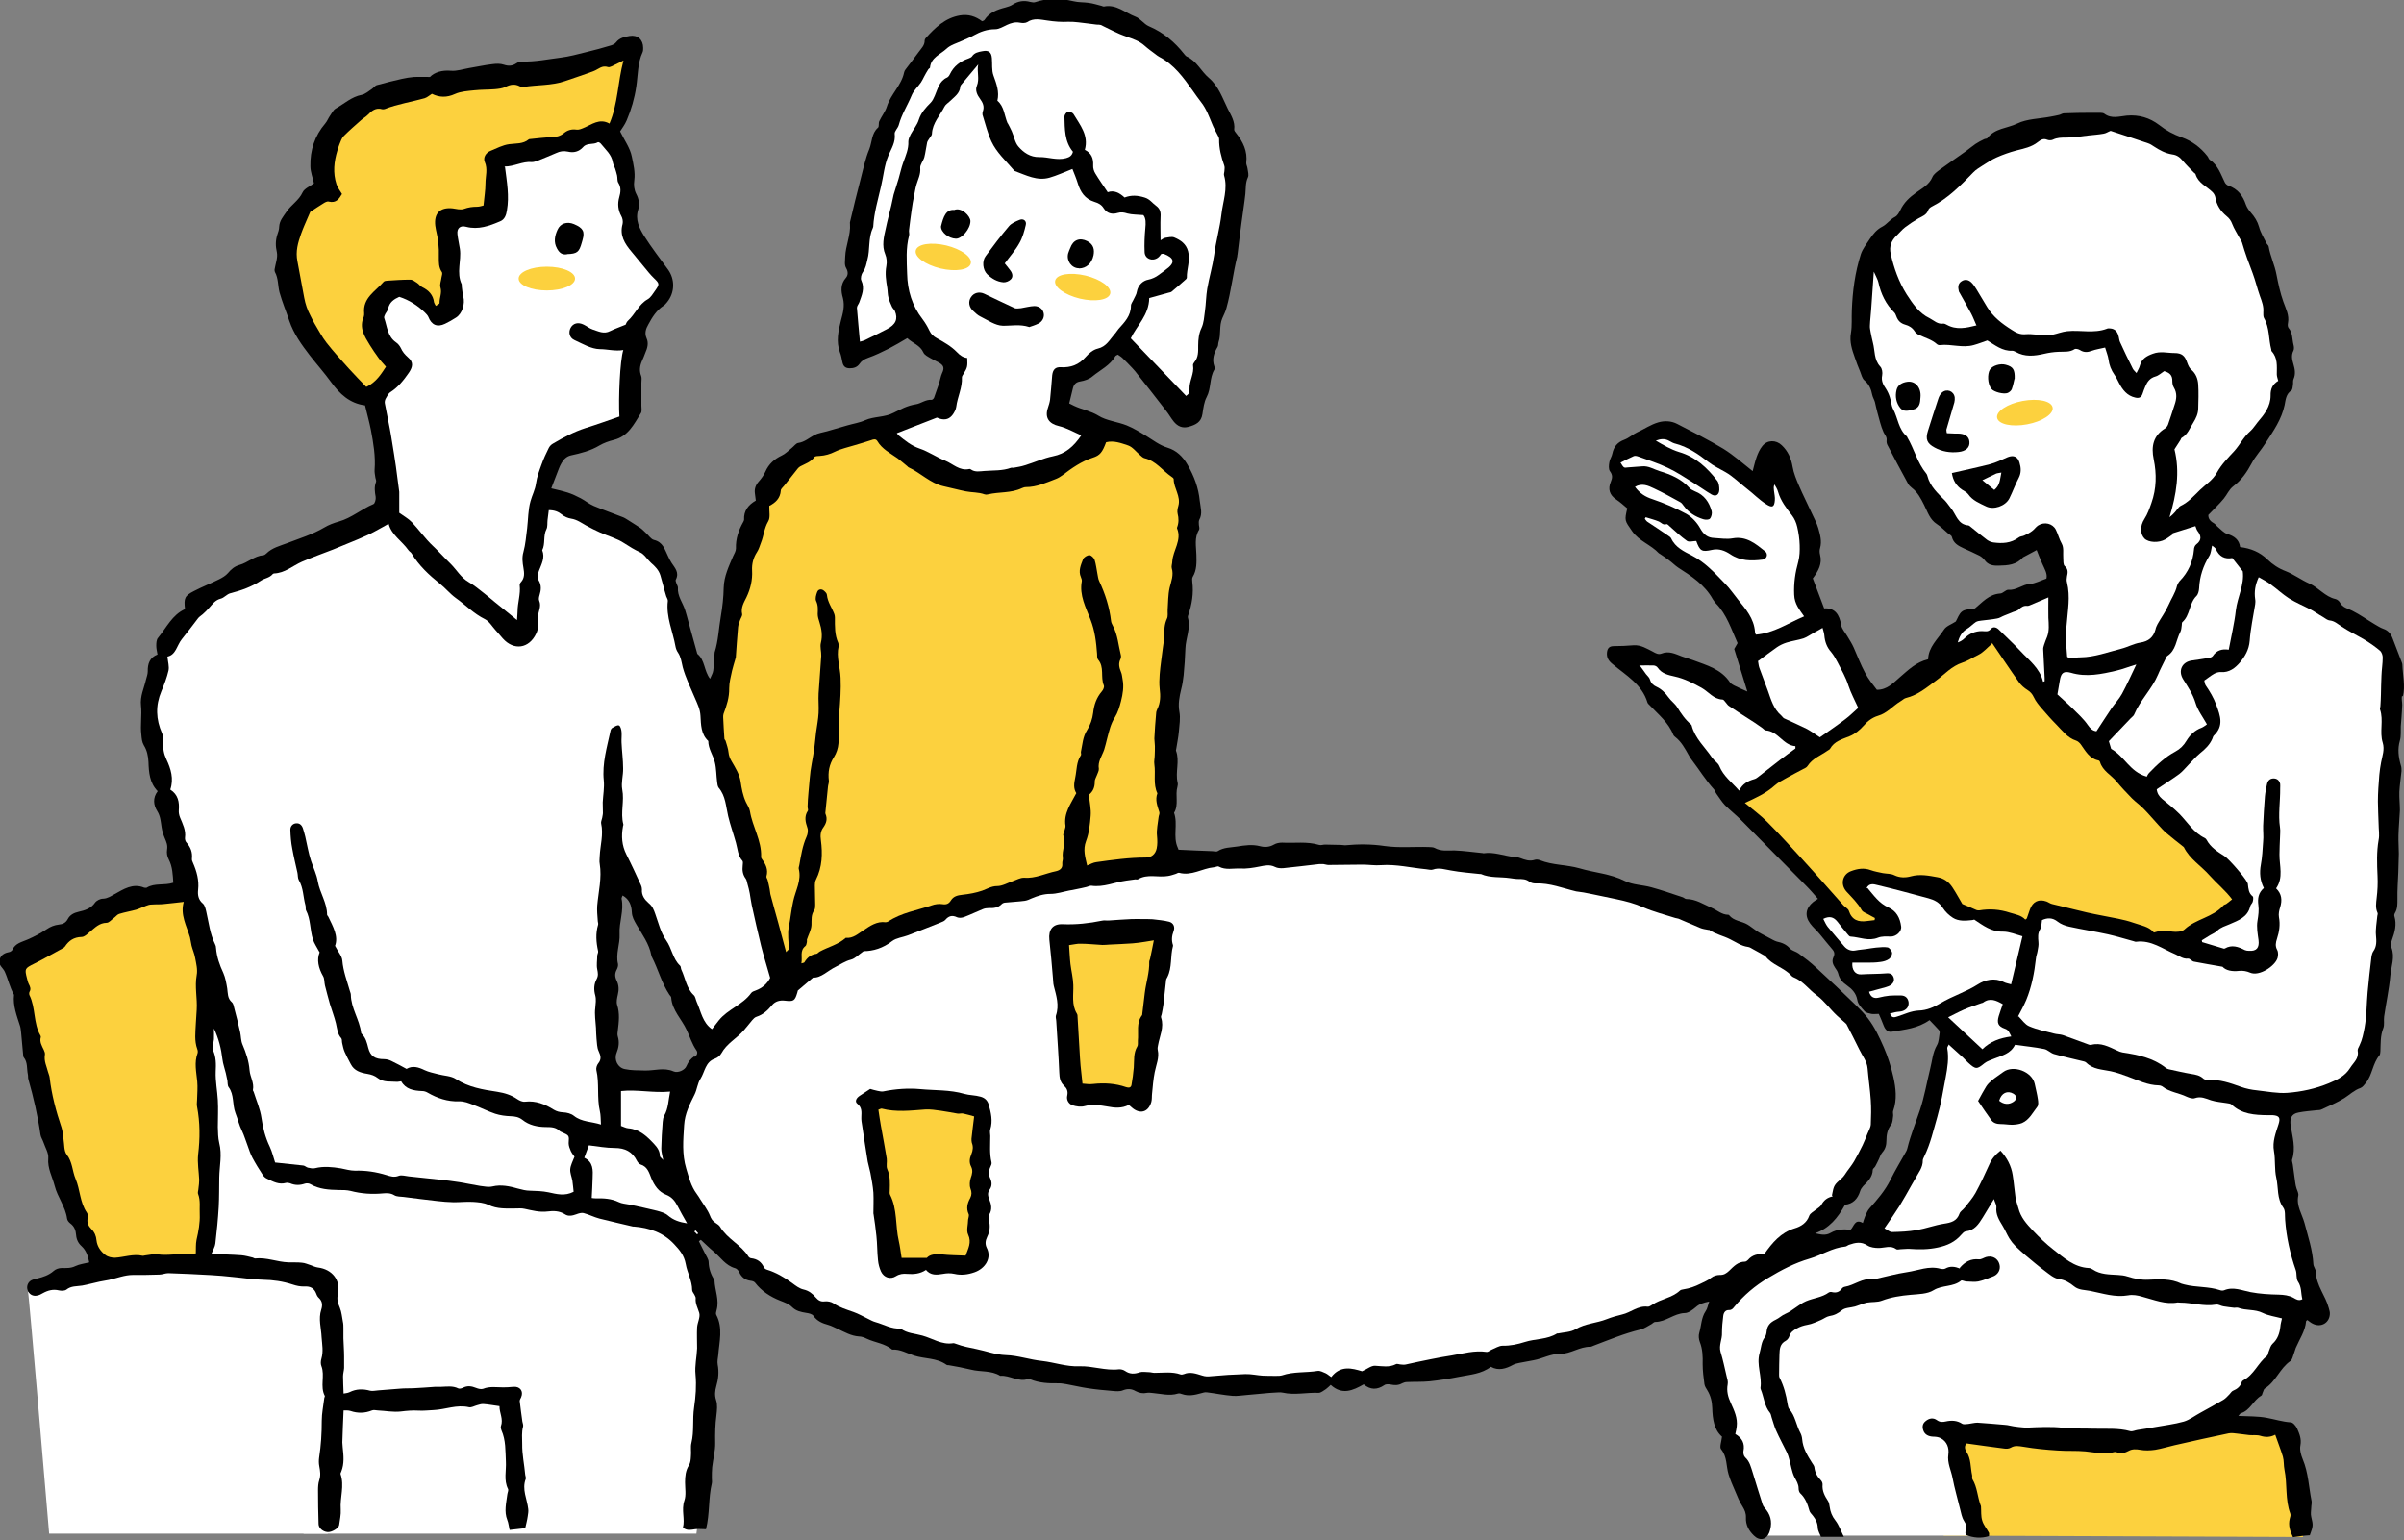
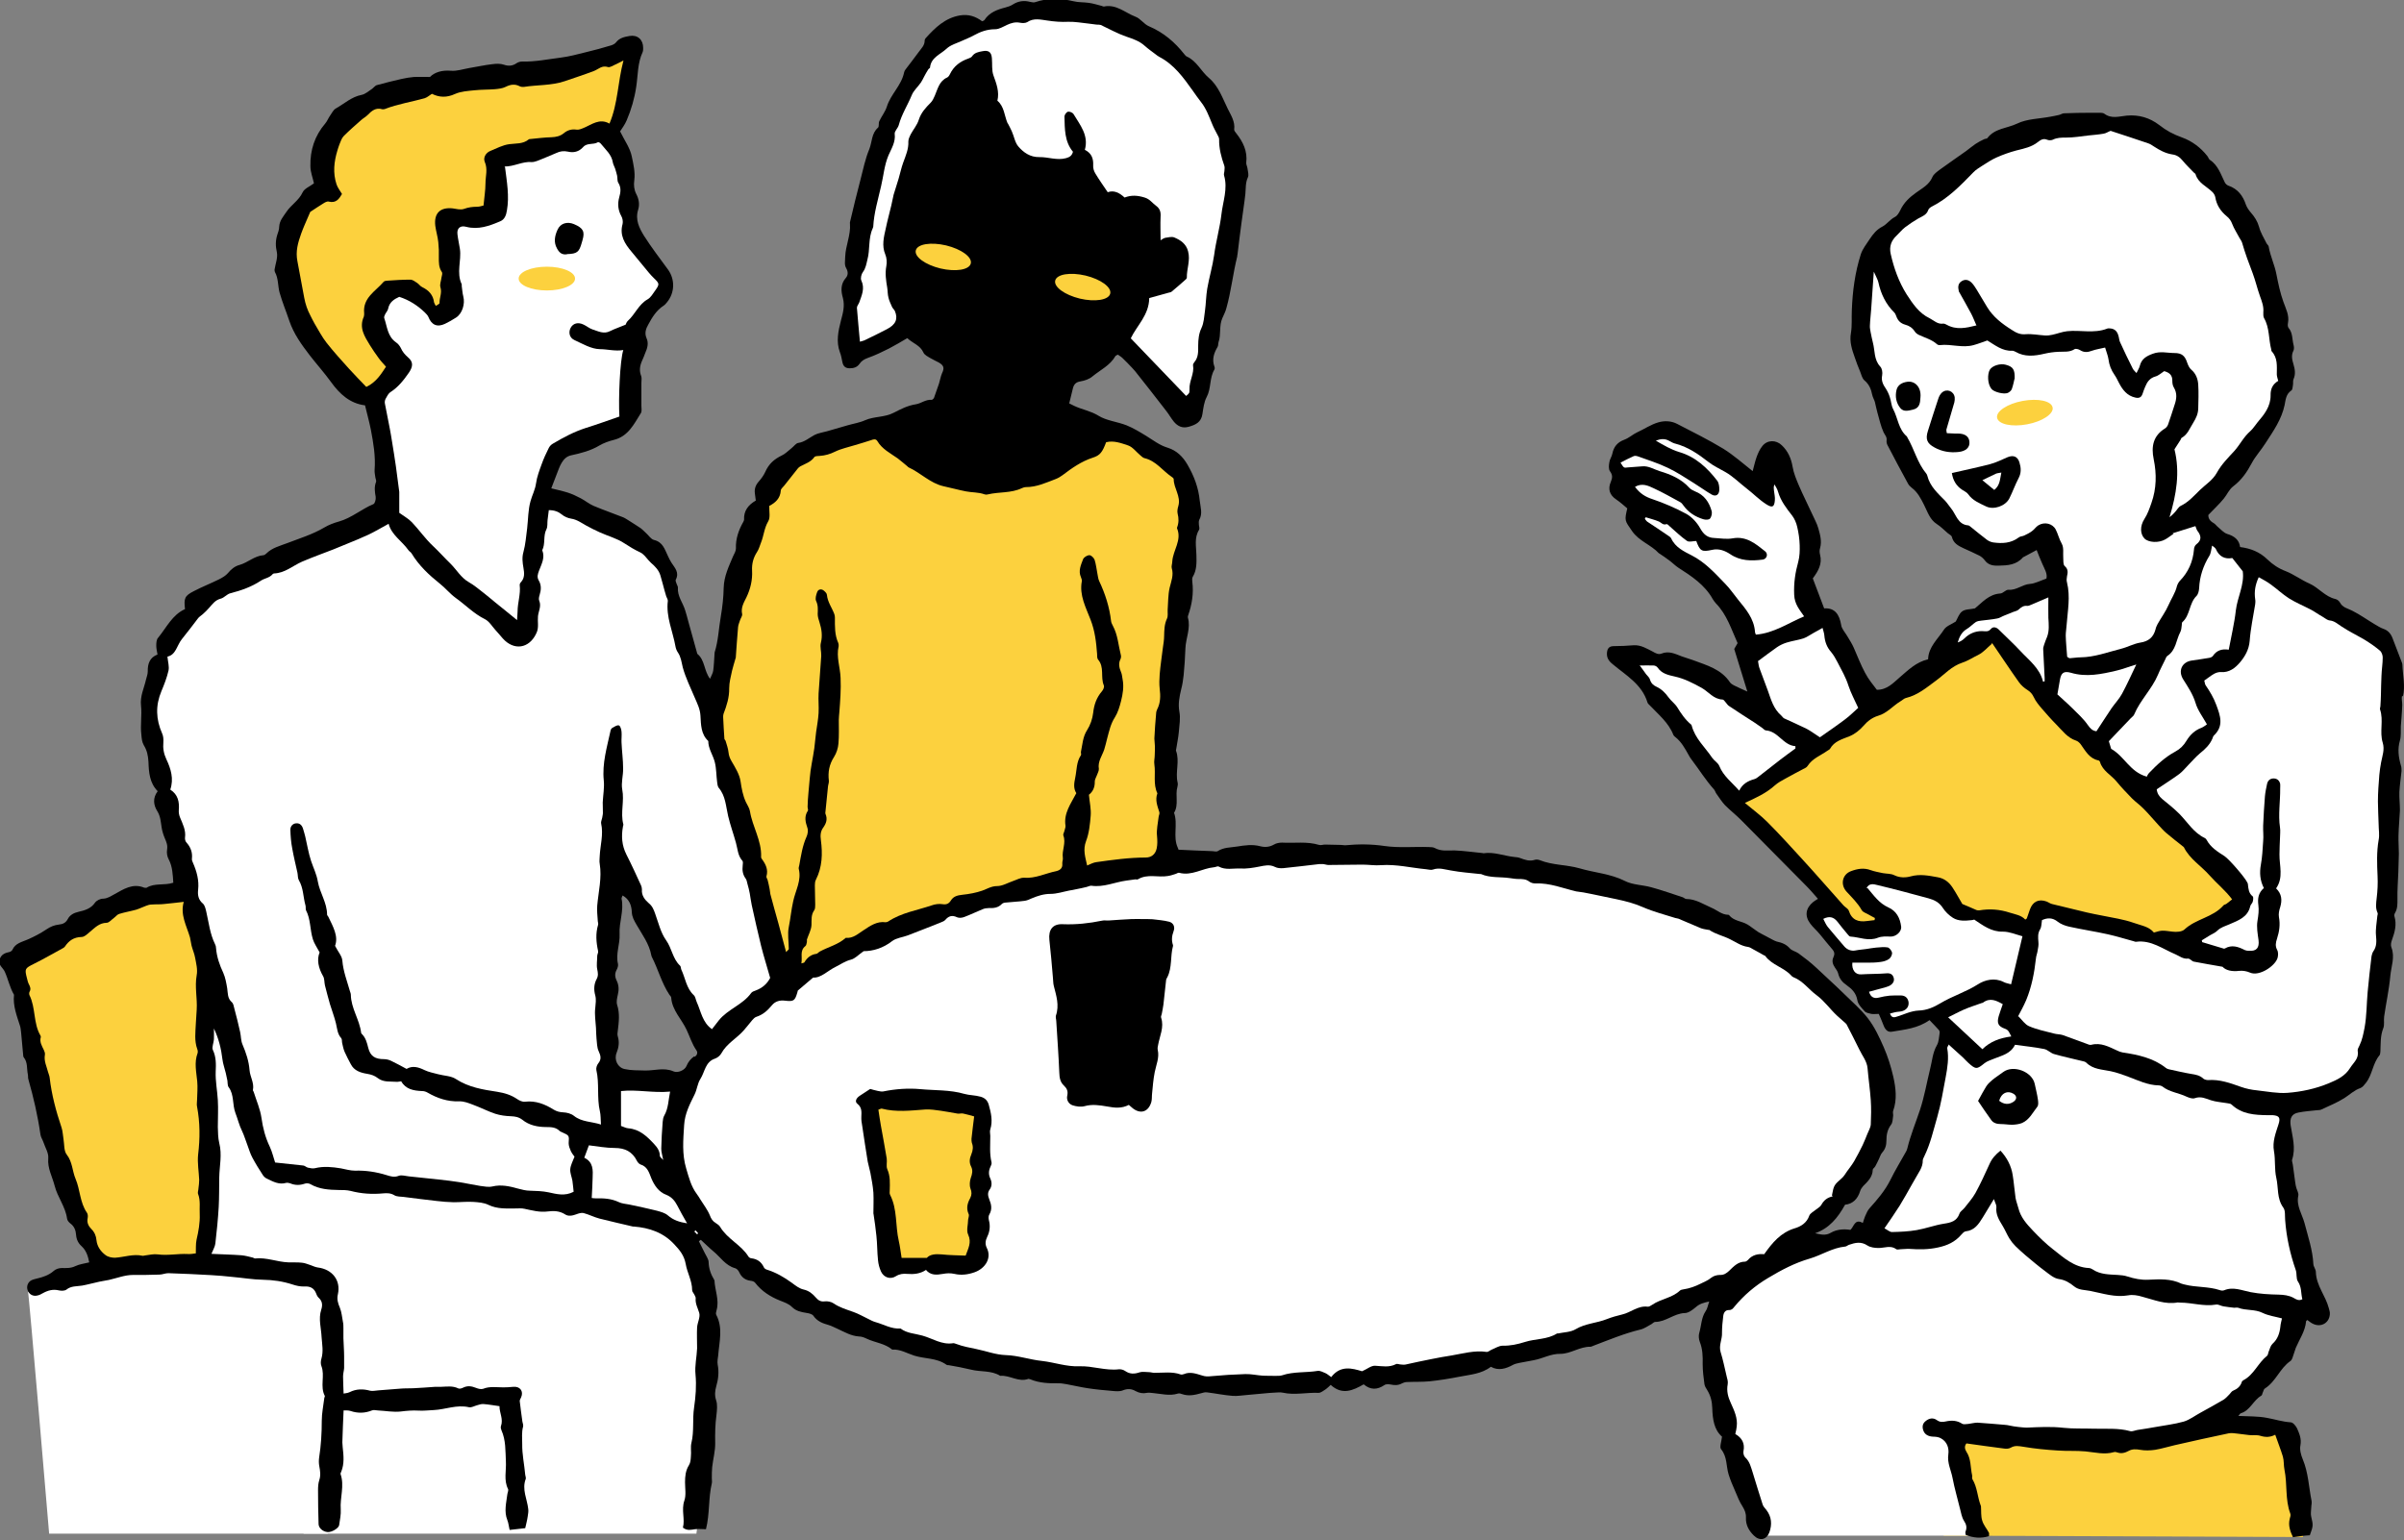
<svg xmlns="http://www.w3.org/2000/svg" id="_レイヤー_2" data-name="レイヤー 2" viewBox="0 0 135.53 86.87">
  <rect x="0" y="0" width="135.53" height="86.87" fill="#808080" stroke="none" />
  <defs>
    <style>
      .cls-1 {
        fill: #000;
      }

      .cls-1, .cls-2, .cls-3 {
        stroke-width: 0px;
      }

      .cls-2 {
        fill: #fcd13e;
      }

      .cls-3 {
        fill: #fff;
      }
    </style>
  </defs>
  <g id="_目次_イラスト" data-name="目次：イラスト">
    <g>
      <g>
        <path class="cls-2" d="M129.84,86.67l-.85-5.87-20.76-1.28,1.35,7.08s20.31.08,20.26.08Z" />
        <path class="cls-3" d="M129.66,74.06s-1.55,6-6.81,6.94c-5.26.94-12.6.07-12.6.07l1.35,5.53h-12.65l-2.51-11.05,1.42-3.23,7.55-2.83,7.34-4.61,16.92,9.19Z" />
        <polygon class="cls-3" points="11.83 54.9 33.42 66.45 38.83 69.95 40.02 73.67 39.95 81.12 39.26 86.49 17.12 86.49 8.76 69.88 11.83 54.9" />
        <path class="cls-3" d="M1.58,72.86s9.02-4.05,16.97-.15l-.07,13.78H2.77s-1.15-13.67-1.19-13.63Z" />
        <g>
          <path class="cls-1" d="M135.47,39.28c.14-.6-.01-1.19-.03-1.79,0-.06-.03-.12-.05-.18-.17-.44-.34-.89-.51-1.33-.1-.25-.25-.43-.52-.52-.17-.06-.33-.17-.49-.26-.42-.25-.82-.54-1.26-.76-.25-.13-.54-.17-.69-.46-.05-.09-.16-.18-.26-.2-.58-.13-.94-.64-1.46-.87-.46-.2-.88-.52-1.34-.7-.4-.15-.74-.38-1.03-.66-.43-.42-.93-.62-1.54-.7-.05-.41-.33-.62-.73-.74-.19-.06-.35-.25-.52-.39-.09-.07-.15-.17-.24-.22-.2-.11-.31-.26-.3-.46.3-.32.61-.6.87-.92.19-.23.29-.51.54-.7.45-.34.76-.78,1.03-1.29.21-.4.54-.75.79-1.15.44-.68.9-1.33,1.07-2.14.06-.31.08-.62.38-.82.07-.05.07-.2.09-.31.02-.11-.01-.23.03-.32.13-.29.08-.57,0-.84-.08-.27-.14-.51,0-.78.04-.09.03-.22,0-.33-.08-.32-.04-.67-.28-.95-.05-.06-.05-.19-.03-.28.08-.44-.12-.79-.26-1.19-.18-.5-.29-1.03-.39-1.54-.1-.54-.35-1.04-.44-1.58-.01-.07-.1-.12-.13-.2-.15-.3-.33-.59-.41-.9-.09-.32-.25-.57-.47-.82-.11-.13-.21-.27-.27-.43-.17-.51-.46-.9-.99-1.08-.08-.03-.16-.1-.2-.18-.23-.46-.38-.97-.85-1.28-.06-.04-.08-.14-.13-.2-.38-.49-.88-.86-1.44-1.06-.48-.17-.89-.39-1.28-.7-.54-.41-1.14-.59-1.83-.53-.42.04-.86.2-1.27-.11-.1-.07-.28-.04-.42-.05-.11,0-.22,0-.33,0-.51,0-1.01.01-1.52.03-.09,0-.18.07-.27.09-.16.04-.33.07-.49.1-.63.12-1.33.12-1.88.39-.56.27-1.26.26-1.68.82-.03.04-.12.03-.18.06-.17.08-.34.17-.49.27-.18.12-.35.27-.53.4-.49.35-.99.69-1.47,1.04-.16.12-.36.26-.43.43-.18.43-.58.63-.91.87-.39.28-.7.57-.9,1-.07.14-.16.3-.29.37-.28.14-.46.41-.7.54-.34.17-.54.43-.73.71-.18.28-.4.55-.5.85-.33,1.03-.47,2.09-.51,3.17-.02.43.02.86-.05,1.28-.09.5.06.94.22,1.39.09.27.19.53.3.79.07.17.11.39.25.5.26.22.37.5.43.81.03.14.11.26.15.4.05.19.08.39.14.59.11.38.19.77.35,1.12.07.15.2.26.17.46-.01.09.01.2.06.28.37.71.75,1.43,1.14,2.14.05.1.13.18.22.25.33.25.51.6.69.96.2.39.32.83.73,1.09.22.14.41.34.61.51.08.07.21.12.23.21.09.36.36.5.66.64.3.14.61.27.9.42.11.06.21.15.28.24.2.28.46.33.79.32.52-.01,1.01-.04,1.38-.47,0-.01.03-.01.04-.02.24-.13.49-.26.73-.39.09.23.2.51.32.78.12.28.3.55.23.83-.35.12-.64.28-.93.3-.43.03-.76.37-1.21.33-.15-.01-.3.2-.46.21-.65.04-1.03.52-1.43.84-.28.06-.55.04-.72.17-.18.13-.26.4-.36.57-.24.16-.53.25-.66.45-.35.54-.88.98-.9,1.68-.68.16-1.12.61-1.59,1.01-.38.33-.73.72-1.3.71-.23-.3-.47-.59-.66-.95-.25-.46-.43-.95-.64-1.42-.1-.23-.24-.44-.37-.66-.12-.21-.31-.4-.34-.62-.1-.59-.35-.98-.96-.94-.23-.6-.44-1.16-.64-1.69.31-.42.54-.82.41-1.33-.03-.12-.04-.26,0-.38.11-.39,0-.76-.1-1.12-.08-.28-.23-.54-.35-.81-.24-.53-.51-1.05-.74-1.59-.15-.35-.3-.71-.36-1.07-.08-.47-.26-.88-.61-1.21-.32-.31-.81-.31-1.09.04-.15.18-.25.41-.33.63-.09.26-.15.53-.22.79-.56-.44-1.07-.9-1.65-1.26-.84-.51-1.73-.95-2.6-1.4-.34-.18-.73-.19-1.07-.09-.42.12-.79.38-1.19.56-.24.11-.46.32-.73.42-.38.14-.59.39-.67.78-.03.17-.15.32-.17.49-.03.16-.05.38.03.5.16.21.15.38.05.61-.17.4-.07.74.31.99.22.15.42.33.62.5-.16.69-.15.68.27,1.28.39.57,1.07.77,1.52,1.26,0,.01.03,0,.04.02.18.12.36.24.53.37.18.13.33.29.51.41.75.48,1.5.97,1.95,1.78.05.08.11.16.17.23.63.64.88,1.48,1.23,2.25-.09.15-.15.27-.19.33.27.86.51,1.66.74,2.4-.23-.1-.5-.22-.76-.35-.08-.04-.17-.1-.22-.17-.5-.75-1.31-.96-2.08-1.25-.21-.08-.42-.13-.63-.21-.37-.14-.73-.33-1.15-.16-.18.07-.33-.02-.49-.11-.34-.17-.66-.38-1.07-.36-.38.03-.75.05-1.13.05-.24,0-.35.11-.38.33-.04.3.08.5.32.69.75.63,1.65,1.13,1.96,2.16.02.06.07.1.12.15.49.52,1.07.98,1.34,1.68.02.04.06.08.1.11.35.27.55.65.76,1.02.05.1.11.19.18.28.42.55.78,1.14,1.25,1.66.06.07.08.17.14.25.16.22.3.45.48.64.29.29.62.55.91.84,1.23,1.24,2.46,2.48,3.68,3.72.22.22.42.46.65.72-.12.08-.2.12-.27.18-.42.34-.49.78-.17,1.21.16.22.37.39.54.6.24.29.47.58.72.87.12.14.13.27.05.44-.1.21-.03.4.09.58.07.1.15.21.18.33.07.3.24.5.49.67.28.2.52.43.59.83.03.23.24.44.41.63.08.09.25.12.38.15.12.02.25,0,.42,0,.09.21.19.43.27.65.1.26.25.4.49.35.71-.12,1.44-.18,2.1-.65.18.19.35.36.52.55.04.04.06.12.05.18-.04.23-.04.49-.15.68-.25.43-.27.9-.39,1.36-.19.77-.32,1.55-.57,2.3-.24.72-.53,1.42-.71,2.16-.01.06-.04.12-.07.18-.3.54-.62,1.06-.89,1.61-.3.6-.73,1.1-1.17,1.59-.11.12-.18.29-.25.45-.05.11-.08.24-.13.38-.46-.26-.49.2-.7.39-.38-.06-.77-.03-1.1.16-.3.18-.58.1-.89.03.8-.28,1.28-.87,1.69-1.61.42-.04.71-.31.85-.77.03-.1.1-.2.17-.28.26-.26.53-.51.54-.92,0-.06.1-.12.14-.19.08-.14.14-.28.21-.42.06-.13.1-.27.19-.37.17-.19.23-.41.23-.66,0-.32.05-.62.26-.9.1-.12.09-.33.12-.5.01-.09-.03-.2,0-.28.23-.64.15-1.29.01-1.92-.13-.57-.31-1.14-.54-1.67-.25-.57-.52-1.15-.9-1.64-.19-.25-.43-.49-.66-.72-.74-.72-1.49-1.43-2.25-2.13-.31-.29-.65-.55-.99-.8-.15-.11-.37-.15-.49-.28-.21-.24-.46-.33-.74-.39-.07-.02-.15-.06-.21-.09-.22-.12-.44-.23-.66-.35-.1-.05-.19-.1-.28-.17-.17-.11-.33-.25-.5-.35-.33-.2-.77-.19-1.04-.53,0-.01-.03-.02-.04-.02-.37,0-.63-.26-.94-.39-.46-.2-.9-.5-1.43-.5-.07,0-.14-.08-.21-.1-.58-.19-1.17-.4-1.76-.56-.5-.14-1.05-.13-1.5-.36-.81-.41-1.71-.46-2.55-.71-.73-.21-1.52-.17-2.24-.46-.08-.03-.2-.05-.28-.02-.3.1-.56,0-.83-.1-.1-.04-.22-.05-.33-.06-.58-.06-1.14-.3-1.73-.21-.01,0-.03,0-.05-.01-.53-.05-1.06-.13-1.6-.15-.38,0-.75.06-1.11-.14-.09-.05-.22-.04-.33-.05-.83-.03-1.66.06-2.5-.06-.73-.11-1.48-.11-2.22-.04-.08,0-.16-.02-.23-.02-.3,0-.6-.02-.9-.02-.11,0-.23.05-.33.02-.69-.21-1.39-.09-2.09-.13-.15,0-.33.03-.46.11-.26.15-.53.16-.79.09-.43-.11-.85-.05-1.28.02-.37.06-.76.04-1.1.26-.08.05-.22,0-.33,0-.61-.02-1.23-.05-1.88-.08,0,0-.01-.05-.04-.11-.29-.63.02-1.33-.21-1.97.28-.46.05-.99.19-1.47.02-.07.03-.16.01-.24-.14-.59.13-1.21-.09-1.79-.01-.03,0-.06.01-.09.05-.33.12-.65.15-.98.03-.38.1-.77.03-1.13-.08-.44,0-.84.1-1.26.07-.26.11-.53.14-.8.05-.5.08-1,.1-1.51.02-.58.31-1.14.14-1.74-.01-.04,0-.1.02-.14.21-.61.31-1.23.23-1.87-.01-.09-.02-.21.02-.28.24-.39.22-.83.21-1.25-.01-.48-.13-.96.15-1.41.04-.07,0-.19-.01-.28,0-.09-.02-.2.02-.28.2-.36.07-.7.03-1.07-.07-.74-.32-1.4-.69-2.04-.27-.47-.63-.81-1.12-.96-.46-.14-.81-.42-1.2-.66-.36-.22-.72-.44-1.11-.6-.53-.21-1.14-.26-1.6-.55-.44-.27-.92-.34-1.36-.55-.09-.05-.19-.1-.28-.14.08-.31.14-.59.21-.86.06-.22.17-.34.42-.38.24-.04.51-.13.69-.29.44-.36.98-.61,1.28-1.13.02-.04.08-.05.14-.09.08.06.18.11.26.19.19.18.38.38.56.57.05.06.11.12.16.18.58.73,1.16,1.47,1.73,2.21.16.2.28.42.44.62.21.26.48.4.84.3.39-.11.71-.25.78-.72.05-.33.09-.68.24-.96.26-.49.15-1.07.43-1.54.03-.05.03-.13,0-.19-.14-.4-.02-.75.18-1.09.05-.08.03-.19.06-.28.15-.43.02-.91.21-1.34.08-.19.18-.37.23-.57.27-.96.37-1.95.61-2.91.01-.05,0-.09.02-.14.07-.58.14-1.17.22-1.75.07-.55.16-1.09.22-1.64.03-.31,0-.63.14-.93.07-.14,0-.34-.02-.51-.01-.11-.08-.22-.07-.32.08-.65-.18-1.18-.57-1.67-.05-.06-.11-.14-.11-.2.06-.45-.18-.81-.36-1.17-.3-.61-.52-1.28-1.06-1.74-.45-.38-.69-.96-1.25-1.21-.05-.02-.1-.08-.14-.13-.54-.69-1.18-1.23-2-1.58-.28-.12-.48-.44-.76-.54-.58-.22-1.08-.72-1.78-.57-.04,0-.09-.03-.13-.04-.24-.06-.48-.14-.73-.17-.28-.04-.57-.02-.85-.09-.73-.17-1.44-.19-2.15.05-.08.03-.19.01-.28-.01-.36-.1-.69-.05-1,.15-.12.08-.26.12-.4.16-.47.12-.91.28-1.19.71-.02.03-.08.05-.13.07-.37-.28-.78-.41-1.25-.33-.83.14-1.4.69-1.93,1.28-.03.03-.06.09-.06.13.01.28-.2.46-.34.66-.24.33-.49.65-.74.98-.04.05-.07.11-.08.17-.15.73-.75,1.22-.97,1.92-.09.29-.3.55-.43.83-.05.11,0,.3-.07.36-.37.32-.33.81-.49,1.21-.23.55-.35,1.15-.5,1.73-.21.79-.4,1.59-.59,2.39,0,.03-.01.06,0,.09.05.64-.25,1.23-.27,1.87,0,.22-.06.44.06.64.11.19.11.39-.02.54-.31.35-.28.75-.17,1.13.12.46,0,.87-.11,1.28-.15.59-.28,1.18-.06,1.78.07.17.1.36.14.55.05.25.17.36.42.36.22,0,.41-.06.54-.24.12-.18.27-.27.49-.35.4-.14.79-.33,1.17-.52.35-.18.68-.38,1.04-.59.32.3.73.4.91.81.06.14.25.23.4.32.15.09.31.16.46.24.3.17.33.32.19.61-.08.18-.11.39-.17.58-.09.27-.18.53-.28.8-.02.05-.09.12-.14.12-.34-.03-.6.21-.89.25-.46.07-.86.28-1.23.47-.53.28-1.11.2-1.63.43-.31.14-.66.19-1,.29-.38.11-.76.22-1.14.33-.24.07-.5.1-.71.21-.3.16-.56.4-.92.45-.13.02-.24.19-.37.29-.19.15-.36.33-.56.42-.42.2-.73.48-.92.91-.09.2-.22.38-.36.54-.19.21-.27.43-.23.7.01.12.03.25.05.39-.42.24-.69.58-.66,1.08,0,.04-.03.09-.05.13-.26.46-.43.95-.41,1.49,0,.14-.09.3-.16.44-.24.57-.51,1.12-.53,1.77-.01.54-.07,1.08-.16,1.61-.12.68-.14,1.38-.35,2.04-.01.04,0,.09-.01.14-.02.3-.03.6-.07.89-.02.15-.11.29-.18.46-.35-.46-.28-1.05-.71-1.4-.02-.02-.02-.06-.03-.09-.16-.58-.32-1.16-.48-1.73-.06-.21-.11-.43-.18-.64-.13-.43-.45-.8-.41-1.29,0-.07-.06-.15-.08-.22-.02-.07-.07-.17-.04-.22.21-.4-.05-.66-.24-.95-.08-.13-.15-.26-.21-.4-.18-.37-.28-.77-.78-.89-.17-.04-.3-.26-.45-.39-.1-.09-.2-.2-.31-.28-.19-.13-.39-.25-.59-.38-.12-.07-.24-.16-.37-.22-.56-.22-1.13-.42-1.68-.65-.26-.11-.48-.3-.73-.43-.23-.12-.48-.24-.73-.32-.32-.1-.65-.17-.93-.24.11-.3.21-.54.3-.78.09-.22.16-.45.28-.65.12-.2.27-.37.53-.43.56-.12,1.11-.26,1.61-.56.24-.14.52-.24.8-.31.82-.2,1.14-.89,1.53-1.51.07-.11.03-.28.03-.42,0-.43,0-.86,0-1.29,0-.13.03-.27-.01-.38-.12-.3-.08-.58.05-.87.07-.14.12-.29.18-.44.12-.27.2-.55.07-.83-.12-.28-.04-.53.1-.77.22-.41.46-.8.86-1.06.08-.05.14-.13.2-.2.44-.54.45-1.29.05-1.84-.46-.63-.93-1.24-1.35-1.9-.27-.44-.51-.91-.33-1.48.09-.29.04-.6-.11-.88-.12-.24-.15-.49-.11-.78.06-.44-.05-.9-.14-1.33-.09-.47-.41-.91-.66-1.42.1-.16.27-.38.37-.62.26-.61.44-1.23.54-1.9.1-.65.07-1.33.36-1.95.03-.07.03-.16.03-.24,0-.47-.32-.75-.77-.67-.28.05-.56.1-.76.36-.06.08-.18.14-.28.17-.47.14-.93.27-1.4.38-.48.12-.96.25-1.44.31-.72.09-1.43.24-2.16.22-.11,0-.23.03-.32.09-.23.16-.45.18-.72.09-.2-.07-.44-.06-.66-.03-.44.05-.87.15-1.31.22-.34.06-.69.18-1.02.15-.5-.04-.91.08-1.18.35-.36,0-.63-.01-.89,0-.24.02-.47.06-.7.11-.47.11-.94.22-1.4.35-.11.03-.19.16-.3.23-.18.12-.36.28-.56.32-.57.11-.98.5-1.46.77-.14.08-.22.26-.32.4-.1.14-.16.31-.27.44-.6.7-.86,1.51-.84,2.41,0,.34.14.67.2.97-.22.17-.54.29-.64.51-.21.46-.65.7-.92,1.11-.18.27-.38.48-.4.83,0,.16-.06.31-.11.46-.1.33-.1.63-.02.98.06.3-.08.65-.13.97,0,.05,0,.1.02.14.2.36.16.77.26,1.15.15.54.37,1.06.55,1.6.25.74.7,1.36,1.17,1.97.39.5.81.97,1.18,1.48.49.68,1.06,1.21,1.92,1.32.11.47.24.92.33,1.38.14.74.27,1.49.21,2.25-.01.14.02.28.04.42.01.09.07.2.04.27-.11.28-.07.56-.02.84.02.13-.04.38-.13.41-.67.28-1.23.78-1.94.98-.29.08-.58.19-.83.34-.66.39-1.39.61-2.09.88-.42.16-.85.26-1.18.59-.04.04-.11.09-.16.09-.51.04-.88.42-1.35.55-.26.07-.47.24-.65.46-.13.15-.32.26-.5.35-.46.23-.95.42-1.41.66-.53.27-.58.4-.51,1.02-.72.32-1.04,1.04-1.52,1.62-.09.1-.1.29-.1.45,0,.16.04.31.07.49-.44.17-.56.52-.55.96,0,.15-.06.3-.1.46-.11.49-.34.92-.28,1.47.06.53-.05,1.09.02,1.64.02.21.03.4.14.59.18.29.24.59.26.94.02.58.06,1.18.52,1.65-.29.38-.24.78-.02,1.13.18.29.19.59.24.9.03.21.1.43.18.62.09.21.17.39.13.64-.03.18,0,.39.09.55.22.42.23.88.26,1.32-.51.17-1.05,0-1.5.28-.03.02-.1,0-.14,0-.65-.27-1.17.09-1.68.37-.21.11-.38.24-.64.25-.16,0-.36.1-.45.22-.23.34-.58.44-.93.52-.27.06-.49.18-.61.41-.11.21-.28.29-.5.31-.26.03-.48.12-.7.27-.34.23-.71.42-1.08.58-.32.14-.67.2-.84.57-.02.05-.09.1-.14.12-.26.05-.5.14-.58.43-.1.32.19.46.29.69.19.42.28.89.52,1.3-.07.62.16,1.19.34,1.76.04.12.04.25.06.37.04.44.08.87.12,1.31,0,.03.01.07.03.09.23.28.16.64.23.96.02.09,0,.19.03.28.29,1.02.53,2.06.68,3.11.02.15.12.29.17.44.1.3.3.61.27.9-.05.57.23,1.04.36,1.55.16.64.61,1.18.7,1.85.01.1.1.21.18.27.23.17.31.39.33.66.02.25.12.46.31.63.26.24.36.55.43.91-.27.07-.55.1-.78.21-.26.13-.51.11-.78.11-.15,0-.33.06-.44.16-.27.24-.6.35-.94.43-.11.03-.22.05-.32.1-.21.11-.29.36-.21.57.08.22.3.35.54.29.11-.02.21-.07.31-.13.29-.16.58-.24.91-.16.13.03.32.03.42-.04.27-.22.58-.18.89-.23.33-.06.64-.15.97-.22.18-.04.36-.06.54-.1.45-.1.9-.28,1.34-.28.5,0,1,0,1.5-.02.17,0,.34-.08.51-.08.81.03,1.62.06,2.42.11.4.02.79.06,1.18.1.58.05,1.15.15,1.73.16.58.01,1.13.09,1.68.27.21.07.44.12.66.11.33-.02.55.09.67.41.03.09.08.18.15.24.2.19.21.41.13.66-.17.52,0,1.04.02,1.55.03.41.11.8-.01,1.21-.04.13-.05.3,0,.42.21.54-.09,1.14.19,1.68.02.03-.03.09-.03.14-.05.42-.14.84-.14,1.26,0,.7-.04,1.39-.15,2.09-.02.15-.02.32.01.47.05.27.09.52,0,.79-.06.18-.07.38-.07.57,0,.63.01,1.27.03,1.9,0,.23.24.44.51.46.22.02.62-.21.65-.39.04-.3.11-.6.09-.89-.05-.66.22-1.33-.01-1.99-.01-.04.02-.09.04-.14.18-.45.13-.91.08-1.37,0-.09-.02-.19-.02-.28.02-.59.04-1.19.07-1.8.12,0,.27-.01.39.03.41.14.81.13,1.21-.03.09-.04.21-.01.32,0,.44.02.88.11,1.31.06.33-.04.65-.07.99-.05.28.02.57-.02.86-.03.66-.03,1.3-.32,1.99-.16.14.03.3-.07.45-.11.12-.03.24-.08.36-.07.3.02.59.08.91.12-.01.37.23.73.08,1.13-.02.07,0,.16.03.23.25.56.22,1.16.25,1.76.03.52-.13,1.05.12,1.55.04.08-.03.21-.04.31-.06.48-.19.96,0,1.44.07.17.08.36.13.56.3-.03.6-.07.88-.1.05-.23.11-.44.14-.66.02-.14.05-.28.03-.42-.06-.56-.37-1.11-.14-1.7.02-.06-.02-.15-.03-.23-.05-.58-.18-1.15-.17-1.74,0-.33-.04-.65.05-.98.02-.08-.02-.19-.04-.28-.05-.39-.11-.77-.15-1.16,0-.07.05-.14.08-.21.15-.35-.07-.63-.45-.59-.19.02-.38.03-.56.03-.38,0-.76-.07-1.13.08-.11.04-.28,0-.4-.05-.25-.1-.48-.14-.74-.01-.08.04-.19.07-.26.04-.32-.16-.65-.1-.99-.09-.11,0-.22,0-.33,0-.41.03-.82.06-1.23.08-.23.01-.47,0-.7.02-.42.03-.85.07-1.27.1-.15.01-.31.05-.45.02-.4-.11-.78-.11-1.16.08-.12.06-.26.06-.34.08-.01-.35-.03-.66-.03-.97,0-.16.05-.31.06-.47,0-.22,0-.44,0-.65,0-.34-.03-.69-.04-1.03,0-.19,0-.37,0-.56,0-.13,0-.25-.03-.38-.05-.26-.07-.54-.17-.78-.11-.26-.18-.48-.11-.77.17-.78-.32-1.4-1.13-1.5-.14-.02-.27-.08-.4-.13-.17-.05-.33-.13-.5-.14-.25-.03-.5-.01-.76-.02-.63-.02-1.23-.29-1.88-.22-.04,0-.09-.04-.13-.05-.21-.05-.42-.11-.64-.13-.55-.04-1.1-.05-1.69-.08.09-.23.2-.4.22-.58.08-.69.15-1.38.19-2.07.03-.55.02-1.1.03-1.65.01-.65.17-1.29,0-1.95-.07-.29-.07-.6-.08-.9,0-.51.03-1.02,0-1.52-.03-.54-.14-1.06-.12-1.61.02-.4.03-.82-.16-1.22-.07-.15.05-.4.06-.6.01-.2,0-.41,0-.61.27.57.41,1.14.48,1.74.03.26.13.52.19.78.03.14.06.28.09.42.02.12,0,.28.07.37.32.43.2.97.38,1.45.13.33.21.69.37,1.01.13.27.21.56.32.84.08.22.15.45.26.66.18.34.39.68.6,1,.06.09.15.17.25.21.33.16.66.34,1.05.23.07-.02.16,0,.23.02.28.12.55.12.84.02.09-.03.23-.02.31.03.5.29,1.05.32,1.6.33.22,0,.45,0,.66.05.61.16,1.22.2,1.84.14.22-.02.43-.02.64.11.14.08.34.07.51.09.63.08,1.25.16,1.88.23.31.04.63.06.95.07.36,0,.73-.04,1.09-.02.29.02.61.04.87.17.5.24,1.01.2,1.52.2.17,0,.34-.02.51.02.43.09.85.21,1.31.15.31-.04.66-.04.97.16.19.13.42.08.64,0,.13-.05.29-.1.41-.07.3.08.59.23.89.31.63.16,1.26.3,1.89.45.02,0,.03,0,.05,0,.88.07,1.67.34,2.28,1,.3.32.56.62.65,1.12.08.48.36.94.36,1.46,0,.09.08.17.12.25.03.07.09.15.08.22-.03.3.12.55.2.82.07.24-.1.54-.12.81-.02.39,0,.79,0,1.19-.02.49-.14.99-.09,1.47.06.64.01,1.25-.08,1.87-.1.66.01,1.33-.15,1.99-.06.24,0,.51-.03.76-.01.17-.02.36-.11.5-.19.3-.22.63-.22.96,0,.35.07.73-.04,1.04-.18.53.05,1.04-.08,1.52.24.19.46.12.68.09.21-.03.43,0,.62,0,.22-.87.13-1.75.33-2.59.02-.09,0-.19,0-.29,0-.21,0-.41.02-.62.05-.46.18-.91.17-1.37-.01-.52,0-1.04.07-1.56.03-.28.07-.59-.02-.85-.09-.28-.06-.53.01-.78.12-.41.16-.81.08-1.23-.03-.17.01-.35.03-.52.06-.77.28-1.54-.11-2.28-.04-.07,0-.19.02-.27.16-.57-.1-1.12-.12-1.67,0-.01-.01-.03-.02-.04-.18-.3-.3-.62-.31-.99,0-.17-.14-.35-.22-.52-.11-.22-.22-.44-.33-.66.04-.03.07-.05.11-.08.24.22.47.45.71.65.4.33.68.8,1.22.95.09.02.19.13.23.22.13.29.34.45.65.49.09.01.2.04.25.11.37.48.86.79,1.41,1.01.23.09.49.18.66.35.24.24.51.29.81.34.14.02.34.06.41.17.21.3.51.42.84.51.18.05.35.15.52.22.39.18.76.4,1.2.43.15,0,.31.06.45.13.47.22,1.01.26,1.43.61.45-.03.83.21,1.24.34.6.19,1.26.12,1.81.51.04.03.09.03.14.03.42.07.83.15,1.25.25.54.14,1.14.03,1.65.35.54-.05,1.03.38,1.59.17.02,0,.06.01.09.02.52.22,1.07.24,1.63.23.14,0,.28.03.42.05.4.07.8.17,1.21.23.45.07.91.11,1.37.15.2.02.43.04.6-.03.27-.11.5-.09.72.04.21.11.41.15.64.1.1-.02.22,0,.33.01.47.04.94.18,1.42.03.07-.02.16,0,.23.03.37.13.72.05,1.08-.05.1-.03.21-.06.31-.05.49.06.97.16,1.46.2.27.02.54-.03.81-.05.33-.03.66-.06.99-.09.17-.02.35-.03.52-.04.17,0,.35-.04.51,0,.67.15,1.35-.02,2.02.01.13,0,.28-.13.41-.21.1-.07.18-.16.27-.24.64.59,1.25.32,1.86-.03.38.32.76.32,1.17.04.08-.06.24-.05.35-.03.23.05.44.05.65-.07.08-.04.18-.07.27-.07.42-.02.85,0,1.27-.04.57-.06,1.13-.15,1.69-.26.6-.12,1.23-.15,1.77-.56.43.24.85.11,1.25-.11.11-.06.23-.08.36-.11.26-.05.53-.1.8-.15.51-.09.96-.37,1.51-.36.58,0,1.09-.41,1.69-.4.06,0,.12-.04.18-.06.87-.33,1.73-.69,2.64-.91.22-.05.42-.2.63-.31.07-.04.13-.12.2-.12.61,0,1.06-.48,1.67-.5.21,0,.44-.18.62-.33.21-.19.45-.26.76-.32-.08.22-.1.4-.2.54-.25.37-.24.81-.36,1.22-.05.16-.03.36.03.52.16.41.17.82.16,1.25,0,.38.05.76.1,1.13.02.12.09.23.16.34.19.31.27.64.28,1,.02.63.1,1.23.55,1.62-.03.29-.15.59-.05.71.35.43.28.95.42,1.41.1.33.24.65.38.97.12.29.24.59.41.85.12.2.2.38.19.62-.02.41.16.74.45,1.02.32.32.71.24.87-.18.16-.45.13-.88-.17-1.27-.08-.1-.18-.2-.21-.31-.2-.6-.37-1.2-.56-1.8-.1-.3-.16-.61-.42-.85-.08-.07-.12-.24-.1-.35.09-.44-.08-.75-.46-.97.04-.18.07-.3.08-.42.06-.48-.14-.9-.33-1.32-.16-.34-.25-.68-.18-1.06.03-.15-.02-.31-.06-.46-.11-.46-.2-.92-.34-1.37-.11-.38.1-.71.08-1.08,0-.31.03-.63.07-.94.02-.18.11-.35.33-.34.16,0,.22-.09.3-.19.54-.65,1.16-1.18,1.9-1.62.75-.45,1.51-.85,2.34-1.09.68-.2,1.28-.61,2-.68.07,0,.14-.07.22-.1.35-.12.68-.2,1.04.04.17.11.42.14.63.14.34,0,.68-.17,1,.07.05.04.15,0,.23,0,.17,0,.34-.03.51-.02.54.04,1.07.04,1.61-.08.52-.11.96-.31,1.31-.72.07-.08.16-.18.25-.19.5-.05.73-.41.96-.78.2-.32.39-.65.63-1.04.06.2.15.33.14.45-.05.42.15.73.35,1.06.14.23.24.48.38.71.1.16.22.31.35.44.18.18.37.34.56.51.36.3.72.61,1.1.89.24.18.5.41.78.45.36.05.61.21.87.42.26.21.59.19.9.25.71.14,1.4.38,2.14.25.25-.05.54,0,.8.08.66.17,1.29.45,1.99.32.04,0,.09.01.14.01.68,0,1.34.23,2.03.11.13-.02.27.08.41.1.2.03.4.06.6.08.08,0,.16-.02.23,0,.44.17.94.07,1.38.29.33.16.72.21,1.09.31-.04.18-.08.32-.09.46-.04.37-.15.71-.44.97-.11.1-.15.27-.21.42-.04.08-.04.21-.1.26-.51.4-.74,1.07-1.34,1.38-.04.02-.08.06-.09.11-.08.24-.25.38-.49.48-.08.03-.13.13-.2.2-.11.11-.21.23-.34.31-.42.25-.85.48-1.28.72-.32.17-.62.41-.96.51-.53.15-1.08.21-1.62.31-.32.06-.65.11-.98.16-.14.02-.29.1-.41.07-.68-.19-1.38-.12-2.07-.14-.57-.02-1.14.01-1.7-.05-.69-.08-1.38-.04-2.07-.01-.18,0-.74-.06-.93-.11-.11-.03-.22-.04-.33-.05-.51-.04-1.01-.09-1.52-.12-.17,0-.34.05-.51.07-.12.01-.27.04-.35-.01-.29-.19-.6-.2-.92-.13-.18.04-.33.05-.5-.07-.22-.16-.45-.11-.65.06-.17.14-.19.32-.12.52.08.23.28.34.57.35.13,0,.28.02.4.08.37.19.49.56.44.92-.07.49.16.9.24,1.34.11.58.28,1.15.42,1.73.06.23.1.48.22.67.14.21.18.39.09.61-.02.05,0,.12.01.19.43.17.86.21,1.31.07,0-.07.02-.15,0-.19-.12-.23-.31-.44-.38-.69-.08-.25-.05-.53-.07-.8,0-.03-.02-.06-.03-.09-.17-.47-.18-.99-.45-1.44-.04-.06,0-.16-.02-.23-.1-.44-.05-.92-.32-1.32-.1-.16-.12-.32,0-.47.72.1,1.42.2,2.13.29.12.02.27.01.37-.05.24-.14.45-.09.72-.05.64.11,1.29.17,1.93.21.52.04,1.04,0,1.56.05.54.05,1.07.2,1.61.04.06-.02.13,0,.19.02.23.08.44.02.64-.09.2-.11.41-.1.64-.06.27.05.57.04.85,0,.37-.06.74-.18,1.1-.26,1.02-.23,2.03-.46,3.05-.67.16-.03.34,0,.51.02.22.02.43.06.65.08.21.02.43-.02.62.04.29.09.55.09.84-.06.15.44.31.83.43,1.23.07.24.04.5.09.74.17.82.03,1.68.33,2.48.03.08,0,.19-.03.28-.1.38.02.71.18,1.05.19-.03.34-.05.5-.07.16-.02.31-.03.45-.04.2-.54.19-.57.08-1.04-.04-.16-.01-.34,0-.51,0-.13.04-.26.02-.38-.16-.79-.18-1.6-.5-2.36-.1-.24-.18-.54-.13-.78.07-.37-.06-.66-.19-.96-.07-.14-.23-.34-.36-.34-.46-.03-.89-.17-1.33-.25-.51-.1-1.04-.08-1.62-.11.08-.09.1-.14.14-.15.53-.16.7-.73,1.15-.99.06-.03.06-.14.1-.21.03-.07.05-.17.11-.2.62-.39.84-1.14,1.44-1.55.1-.07.13-.25.18-.38.05-.12.07-.24.12-.36.21-.49.53-.94.58-1.5,0-.02.04-.04.07-.07.1.07.2.16.31.21.48.24.97-.07.96-.6,0-.09-.04-.19-.06-.28-.18-.7-.71-1.27-.73-2.04,0-.15-.13-.29-.14-.44-.04-.8-.3-1.55-.5-2.32-.14-.51-.47-.97-.35-1.54.03-.13-.06-.28-.1-.41-.03-.11-.06-.21-.07-.32-.05-.34-.09-.69-.14-1.03-.01-.09-.06-.2-.04-.27.22-.65.02-1.29-.08-1.93-.06-.4.05-.66.44-.73.34-.07.68-.09,1.03-.13.09-.01.2,0,.28-.05.43-.2.87-.38,1.27-.63.3-.19.56-.45.91-.57.12-.04.22-.18.31-.29.37-.46.38-1.1.77-1.56.04-.05.04-.15.05-.23.02-.43-.01-.86.16-1.29.08-.19.02-.44.05-.66.11-.77.28-1.53.35-2.31.05-.53.27-1.05.06-1.59-.05-.12-.02-.29.03-.42.16-.44.28-.87.14-1.34-.02-.05,0-.13.03-.18.15-.25.14-.51.14-.78-.01-.51.03-1.01.05-1.52.01-.35.02-.69.03-1.04,0-.35-.03-.69-.02-1.04.01-.47.06-.94.08-1.41,0-.35-.04-.7-.03-1.04.02-.39.08-.79.12-1.18,0-.11,0-.22-.04-.33-.13-.46-.19-.91-.05-1.39.07-.25.04-.53.05-.8.01-.17.03-.34.04-.51.02-.23.03-.47.04-.7,0-.17-.05-.36-.01-.52ZM39.14,59.57c-.2.14-.34.31-.44.55-.09.23-.49.41-.73.3-.55-.24-1.09-.03-1.63-.05-.37-.01-.76,0-1.12-.08-.4-.08-.61-.53-.46-.91.12-.3.17-.61.07-.93-.03-.1-.02-.22,0-.33.06-.49.12-.97-.04-1.46-.05-.17,0-.38.04-.56.07-.28.06-.54-.06-.79-.11-.22-.12-.41,0-.63.05-.09.09-.23.07-.32-.14-.57.12-1.12.09-1.67-.04-.68.26-1.34.11-2.02,0-.04.03-.09.06-.17.39.22.5.56.52.94.01.27.13.47.26.7.32.56.72,1.08.84,1.74,0,.03.02.06.03.09.36.7.55,1.47.99,2.13.03.05.1.1.1.16.05.72.59,1.21.87,1.82.18.38.3.79.55,1.15.1.14.03.28-.09.37Z" />
-           <path class="cls-1" d="M110.48,71.51c.29-.35.63-.54,1.09-.49.13.01.27-.09.4-.13.34-.1.66.07.75.4.09.31-.08.61-.4.71-.27.09-.53.22-.8.27-.21.04-.43,0-.65,0-.11,0-.26-.09-.31-.05-.45.37-1.06.24-1.55.54-.35.22-.85.22-1.29.26-.56.05-1.1.13-1.63.33-.26.1-.56.06-.84.11-.23.05-.44.15-.67.22-.25.07-.56.06-.74.21-.22.18-.43.29-.71.33-.16.03-.31.15-.47.22-.25.1-.5.23-.76.27-.22.04-.41.1-.61.21-.18.11-.34.2-.41.43-.03.1-.11.21-.2.26-.33.17-.35.46-.36.77-.01.38-.02.76-.02,1.14,0,.06,0,.13.03.18.24.47.37.97.45,1.49.02.09.03.2.09.27.34.38.39.9.62,1.33.06.11.1.24.11.37.04.51.3.93.56,1.34.05.08.12.16.13.25.03.28.15.51.35.71.06.06.12.17.11.26-.03.36.12.64.31.93.06.09.07.21.09.32.04.29.13.53.32.77.21.27.32.61.48.93h-1.29c-.05-.14-.17-.32-.18-.51-.01-.28-.12-.49-.28-.69-.07-.09-.16-.17-.19-.27-.1-.37-.23-.72-.52-.99-.06-.06-.09-.17-.09-.27,0-.25-.13-.44-.24-.65-.15-.31-.19-.66-.29-1-.03-.12-.07-.25-.12-.36-.21-.43-.44-.85-.63-1.28-.1-.23-.16-.48-.24-.71-.03-.09-.04-.2-.09-.26-.32-.38-.34-.88-.52-1.32-.01-.03-.02-.06-.02-.09.1-.66-.24-1.3-.05-1.96.09-.3.09-.63.29-.89.07-.09.1-.23.11-.35.03-.32.22-.51.5-.64.2-.09.36-.26.56-.34.42-.18.74-.53,1.16-.71.42-.18.9-.21,1.28-.49.05-.03.13-.04.19-.02.22.05.4,0,.54-.19.03-.05.1-.1.16-.11.56-.09,1.02-.52,1.63-.44.03,0,.06,0,.09,0,.6-.13,1.2-.3,1.81-.39.62-.09,1.22-.37,1.87-.19.09.02.21.03.28-.01.28-.16.55-.11.83,0Z" />
          <path class="cls-3" d="M103.32,67.47c-.3.06-.5.22-.64.48-.06.11-.2.18-.31.27-.13.11-.32.2-.37.34-.14.41-.48.61-.82.71-.79.24-1.26.81-1.72,1.46-.34-.03-.67.03-.92.33-.04.04-.11.09-.16.09-.4,0-.64.27-.89.51-.16.15-.3.25-.54.24-.16,0-.36.06-.48.16-.19.16-.4.23-.61.34-.3.15-.61.26-.94.31-.08.01-.17.03-.22.08-.44.41-1.07.46-1.55.79-.08.05-.18.12-.26.11-.55-.07-.95.33-1.44.44-.29.07-.58.15-.86.26-.57.23-1.21.24-1.76.57-.28.17-.67.17-1,.24-.02,0-.03,0-.05,0-.55.35-1.22.29-1.81.48-.41.13-.82.22-1.26.21-.2,0-.41.14-.61.22-.1.04-.2.14-.29.13-.68-.1-1.32.09-1.97.2-.39.06-.78.13-1.17.21-.48.09-.95.2-1.42.3-.09.02-.18.01-.27,0-.09,0-.21-.06-.28-.02-.39.2-.78.11-1.18.09-.22-.01-.45.19-.73.31-.57-.17-1.22-.35-1.74.33-.12-.08-.21-.17-.32-.22-.14-.06-.31-.15-.44-.13-.67.11-1.36.03-2.01.25-.1.03-.22.03-.33.03-.25,0-.5,0-.75-.01-.33-.02-.66-.1-.99-.09-.65.02-1.3.06-1.94.12-.18.02-.32.02-.5-.04-.33-.1-.67-.23-1.02-.08-.06.02-.13.04-.19.02-.48-.17-.98-.09-1.47-.09-.11,0-.22-.04-.33-.04-.17,0-.36-.04-.51.01-.29.1-.55.11-.81-.07-.1-.07-.24-.11-.36-.1-.76.09-1.49-.2-2.23-.17-.73.03-1.4-.22-2.1-.3-.69-.07-1.36-.31-2.04-.33-.59-.02-1.11-.23-1.66-.34-.39-.08-.77-.15-1.14-.29-.06-.02-.13-.05-.18-.04-.64.1-1.15-.27-1.73-.43-.42-.12-.86-.12-1.23-.4-.51.04-.94-.23-1.41-.36-.15-.04-.29-.12-.43-.19-.27-.13-.53-.28-.81-.38-.39-.14-.78-.25-1.13-.49-.13-.09-.34-.13-.5-.11-.22.03-.36-.06-.49-.21-.19-.22-.39-.39-.7-.46-.23-.05-.45-.22-.65-.37-.44-.32-.9-.59-1.42-.75-.07-.02-.15-.08-.17-.14-.14-.3-.37-.46-.7-.5-.06,0-.13-.05-.16-.09-.41-.67-1.19-.99-1.6-1.68-.05-.09-.16-.16-.25-.22-.17-.1-.26-.24-.33-.43-.13-.32-.35-.6-.53-.89-.07-.11-.13-.22-.21-.32-.32-.43-.44-.92-.59-1.42-.25-.83-.17-1.63-.12-2.46.04-.66.32-1.18.59-1.73.14-.28.16-.62.33-.88.25-.39.27-.96.82-1.14.14-.05.29-.17.36-.3.3-.55.85-.83,1.25-1.28.17-.19.32-.39.48-.58.07-.08.15-.17.25-.2.37-.12.63-.36.87-.65.19-.23.45-.29.72-.26.5.06.57.02.71-.45.02-.06.03-.12.03-.12.29-.24.53-.45.86-.73.45.03.82-.39,1.28-.61.28-.14.53-.32.85-.4.24-.06.43-.28.72-.48.53,0,1.1-.17,1.61-.57.24-.18.59-.21.88-.32.62-.24,1.24-.48,1.86-.73.09-.04.19-.07.25-.14.19-.22.38-.29.67-.15.11.05.29.03.41-.02.35-.13.69-.3,1.04-.44.1-.04.21-.06.32-.06.28.01.54-.01.75-.23.05-.05.14-.08.21-.08.36-.04.72-.05,1.08-.1.14-.02.27-.08.4-.14.34-.14.67-.25,1.05-.25.36,0,.71-.12,1.07-.19.12-.02.25-.04.37-.07.2-.04.4-.08.6-.13.09-.02.19-.08.27-.07.69.1,1.31-.2,1.97-.29.17-.02.34-.05.51-.07.05,0,.11.02.14,0,.54-.33,1.14-.09,1.7-.19.14-.02.28-.07.41-.11.08-.02.16-.09.22-.07.7.19,1.3-.25,1.95-.31.09,0,.21-.08.28-.04.39.21.81.09,1.21.11.36.02.73-.04,1.08-.11.3-.06.58-.13.88.02.13.07.31.08.46.07.68-.07,1.35-.15,2.03-.23.08,0,.16,0,.24,0,.09.01.19.05.28.05.64,0,1.29-.02,1.93-.02.35,0,.69.06,1.04.03.86-.06,1.69.15,2.54.23.13.01.27.06.38.02.36-.13.68,0,1.02.05.54.1,1.09.14,1.64.2.02,0,.03,0,.05,0,.52.23,1.09.15,1.63.23.16.02.31.05.47.05.23,0,.44,0,.63.15.1.07.24.11.36.1.8-.03,1.52.27,2.28.45.14.03.28.03.42.06.15.03.31.06.46.09.46.1.93.19,1.39.29.52.11,1.03.24,1.52.46.58.25,1.2.41,1.8.6.06.02.13.02.18.04.41.17.81.35,1.22.52.14.06.3.08.46.11.02,0,.04,0,.05,0,.36.25.79.33,1.18.53.33.16.62.38,1,.43.1.01.2.08.29.13.21.11.41.23.61.34.03.02.07.02.08.04.38.52,1.04.64,1.46,1.1.04.05.09.09.15.11.53.21.85.69,1.28,1,.46.34.76.79,1.16,1.16.15.14.31.27.46.41.02.02.05.04.07.07.24.47.49.94.72,1.42.17.36.44.67.47,1.08.05.6.14,1.19.18,1.79.03.45.02.91,0,1.36-.01.18-.12.35-.19.53-.09.22-.17.43-.27.64-.15.31-.31.61-.48.91-.12.2-.26.38-.4.57-.09.13-.17.27-.28.37-.45.4-.46.4-.57.98Z" />
          <path class="cls-3" d="M33.89,63.42c-.56-.18-1.09-.14-1.53-.49-.16-.13-.4-.19-.61-.2-.2-.01-.36-.05-.53-.15-.49-.31-1.02-.52-1.62-.45-.14.02-.31-.06-.43-.14-.35-.24-.71-.35-1.14-.42-.8-.12-1.61-.25-2.33-.72-.27-.18-.67-.18-1-.27-.26-.07-.53-.12-.76-.23-.35-.17-.68-.27-1.02-.07-.3-.16-.58-.32-.86-.45-.12-.06-.27-.1-.41-.1-.5,0-.77-.16-.89-.64-.07-.28-.14-.56-.35-.77-.02-.02-.05-.05-.05-.08-.09-.74-.57-1.38-.58-2.14,0-.08-.04-.15-.06-.23-.16-.56-.37-1.1-.42-1.7-.02-.26-.24-.49-.41-.83.2-.54-.11-1.08-.38-1.64-.02-.04-.07-.08-.07-.12,0-.67-.41-1.23-.52-1.86-.07-.42-.25-.77-.38-1.16-.15-.45-.22-.92-.33-1.38-.04-.15-.08-.31-.13-.46-.06-.18-.18-.31-.39-.29-.2.02-.32.18-.32.36.01.36.04.73.11,1.08.08.45.19.9.29,1.35.03.14.01.3.08.42.26.44.24.95.37,1.41.03.09,0,.2.03.28.27.51.22,1.1.39,1.64.07.23.22.44.38.74-.17.41-.07.88.2,1.35.08.14.06.34.1.51.09.35.18.7.28,1.05.11.36.25.72.34,1.09.07.29.08.6.3.84.05.06.03.18.05.27.04.17.07.34.14.5.1.23.22.45.34.68.19.39.57.5.94.56.23.04.41.1.59.24.32.25.72.18,1.1.21.06,0,.12-.02.22-.03.25.45.7.53,1.17.55.11,0,.22.03.32.09.55.32,1.13.51,1.76.49.31-.01.55.1.82.2.41.15.81.36,1.23.5.28.09.58.13.88.14.24.01.44.04.65.2.38.31.86.41,1.35.41.28,0,.54.01.75.22.03.03.08.05.13.07.42.19.41.18.38.62,0,.15.06.3.12.44.06.13.15.24.21.32-.1.26-.22.48-.24.7-.02.21.08.43.12.65.03.22.05.43.07.63-.5.26-.96.13-1.42.03-.34-.07-.69-.08-1.03-.09-.24,0-.46-.06-.69-.12-.46-.13-.94-.24-1.44-.12-.22.05-.46,0-.69-.03-.39-.06-.77-.15-1.16-.21-.39-.06-.78-.11-1.17-.15-.56-.06-1.13-.12-1.7-.18-.19-.02-.4-.09-.56-.03-.25.1-.47.03-.69-.04-.58-.18-1.17-.27-1.78-.25-.26,0-.53-.08-.79-.13-.49-.08-.97-.13-1.46-.01-.12.03-.27,0-.4-.03-.09-.02-.17-.11-.26-.12-.51-.06-1.02-.11-1.59-.17-.09-.27-.16-.59-.3-.89-.25-.52-.39-1.06-.47-1.63-.07-.49-.28-.96-.43-1.44-.01-.05-.06-.09-.05-.13.08-.4-.16-.74-.19-1.11-.04-.52-.2-.99-.4-1.46-.09-.21-.08-.46-.13-.69-.1-.45-.21-.9-.33-1.34-.03-.12-.05-.27-.14-.35-.25-.22-.22-.5-.26-.78-.05-.29-.1-.6-.22-.87-.21-.45-.37-.9-.41-1.4,0-.08-.02-.16-.06-.23-.28-.57-.35-1.21-.49-1.82-.04-.17-.08-.37-.2-.47-.26-.22-.29-.5-.26-.77.06-.54-.08-1.04-.29-1.52-.03-.07-.07-.15-.06-.23.04-.36-.07-.65-.31-.92-.06-.06-.09-.18-.08-.27.06-.42-.13-.77-.28-1.14-.05-.12-.08-.27-.07-.4.04-.47-.04-.89-.48-1.17.21-.61.03-1.18-.22-1.71-.15-.32-.2-.62-.17-.96.01-.17,0-.35-.07-.5-.35-.79-.38-1.57-.04-2.38.16-.38.31-.77.4-1.16.05-.23-.03-.48-.06-.79.48-.1.53-.63.81-.98.32-.39.62-.8.93-1.2.07-.08.17-.14.25-.21.13-.12.25-.23.36-.36.19-.21.34-.44.66-.52.19-.05.34-.25.53-.3.62-.16,1.2-.36,1.74-.72.2-.13.48-.15.65-.36.02-.02.06-.04.08-.04.61-.02,1.05-.43,1.57-.66.58-.25,1.17-.46,1.76-.69.28-.11.55-.23.83-.34.39-.16.79-.32,1.17-.5.38-.18.74-.4,1.13-.61.16.63.75.97,1.11,1.48.05.08.15.12.19.2.41.68.98,1.21,1.58,1.69.32.25.57.57.9.81.55.39,1.02.89,1.65,1.2.24.12.4.4.59.61.14.15.27.31.41.47.63.71,1.49.58,1.89-.27.01-.03.02-.06.04-.09.11-.29.03-.6.06-.89.03-.29.2-.56.07-.87-.04-.09-.01-.22.02-.32.09-.29.11-.56-.05-.83-.11-.19-.05-.36.02-.55.14-.37.35-.73.18-1.15.19-.37.04-.81.24-1.19.07-.14.04-.34.06-.51.02-.18.05-.37.07-.56.31,0,.53.08.74.25.14.12.34.2.52.23.33.05.58.24.85.39.25.14.5.26.76.38.46.21.97.34,1.39.62.29.19.57.36.89.51.24.11.4.4.61.59.23.2.44.41.53.71.05.17.09.33.14.5.06.23.12.45.19.68.03.09.1.18.09.26-.11.9.28,1.71.43,2.56.02.12.07.25.14.35.17.25.2.54.27.83.16.59.44,1.15.68,1.72.14.33.3.63.32,1.02.03.49.02,1.03.44,1.42,0,.44.27.79.37,1.2.09.36.08.75.13,1.12.01.11.03.24.09.32.39.46.4,1.04.53,1.59.12.51.3,1,.44,1.51.1.35.1.72.36,1.01.05.05.03.18.02.28-.03.26,0,.5.17.73.06.08.07.2.1.3.05.18.1.36.13.54.04.21.06.43.11.65.17.77.34,1.54.53,2.31.15.6.34,1.19.51,1.8-.17.33-.44.57-.82.71-.09.03-.2.07-.25.14-.48.67-1.32.91-1.83,1.55-.13.16-.25.32-.38.49-.54-.37-.62-1-.86-1.53-.06-.13-.07-.3-.17-.39-.42-.39-.47-.96-.7-1.44-.03-.07-.02-.18-.07-.22-.42-.39-.46-.98-.79-1.44-.3-.42-.43-.98-.61-1.48-.08-.23-.16-.44-.36-.6-.23-.2-.42-.44-.39-.78,0-.08-.02-.16-.05-.23-.27-.59-.54-1.18-.83-1.75-.25-.5-.29-1.02-.19-1.56,0-.05.04-.1.02-.14-.17-.65.07-1.3-.06-1.96-.07-.38.06-.79.05-1.18,0-.49-.07-.98-.09-1.47-.01-.2.02-.41,0-.61-.01-.13-.07-.33-.15-.35-.11-.03-.25.08-.37.14-.05.03-.09.1-.1.16-.2.93-.48,1.84-.38,2.81.04.4-.04.82-.06,1.23,0,.2.01.4.01.6,0,.09-.03.18-.04.27-.02.11-.08.22-.06.32.14.62-.05,1.23-.08,1.84,0,.14-.03.29,0,.43.13.8-.07,1.57-.14,2.36-.02.28.01.57.03.85,0,.08.04.16.02.23-.15.5-.11.99,0,1.49.02.08-.05.18-.05.27,0,.25-.05.51,0,.75.04.2.07.36-.03.55-.16.29-.17.61-.08.93.06.23.02.46,0,.7-.05.37.02.76.04,1.13.01.2.01.41.03.61.03.23.02.49.12.7.12.26.17.46-.03.7-.07.09-.12.25-.1.36.18.77.02,1.56.2,2.33.05.21.04.43.06.74Z" />
          <path class="cls-2" d="M44.32,53.7c-.16-.61-.3-1.12-.44-1.64-.15-.55-.31-1.09-.45-1.64-.02-.09-.02-.19-.04-.28-.03-.17-.07-.33-.11-.5-.02-.08-.09-.16-.07-.22.11-.38-.04-.68-.26-.98-.03-.04-.05-.09-.04-.13.03-.91-.49-1.69-.63-2.56-.03-.18-.15-.35-.23-.52-.17-.37-.24-.76-.3-1.17-.06-.39-.29-.76-.5-1.12-.1-.17-.16-.32-.18-.52-.02-.21-.1-.42-.16-.63-.01-.04-.06-.08-.07-.12-.03-.41-.05-.81-.07-1.22,0-.06,0-.13.02-.19.18-.47.33-.93.32-1.45,0-.32.09-.65.16-.98.05-.22.12-.42.18-.64,0-.03.02-.06.03-.09.04-.58.08-1.15.13-1.73.01-.13.07-.26.11-.39.04-.12.14-.25.12-.35-.08-.36.09-.64.24-.94.23-.48.35-.98.32-1.52-.02-.37.07-.72.28-1.04.1-.15.15-.34.22-.52.16-.39.18-.82.41-1.21.13-.21.05-.55.06-.87.33-.17.62-.41.65-.87,0-.09.12-.18.19-.27.21-.27.43-.55.65-.82.08-.1.15-.21.26-.27.28-.15.59-.24.79-.52.05-.07.2-.06.31-.07.3-.02.58-.1.86-.24.35-.17.75-.25,1.13-.37.3-.09.61-.18.91-.28.13-.05.26-.08.34.05.27.46.74.69,1.15.98.19.14.36.3.55.45.02.02.04.05.07.06.68.31,1.21.89,1.96,1.06.42.09.85.21,1.26.29.34.07.71.04,1.06.17.06.02.13.02.19,0,.63-.15,1.3-.06,1.91-.35.07-.03.15-.06.23-.06.61,0,1.14-.25,1.69-.46.13-.05.26-.13.37-.21.53-.4,1.06-.78,1.71-.99.41-.13.54-.31.75-.87.43-.11.85.05,1.24.18.26.09.46.37.69.56.07.06.15.14.24.16.64.15,1.01.7,1.51,1.04.05.03.13.09.13.14,0,.52.42.97.26,1.52-.04.13-.07.29-.04.42.07.27.07.53-.03.79,0,.01-.01.03,0,.05.28.67-.23,1.23-.27,1.86,0,.13-.06.27-.03.38.12.39-.03.74-.12,1.11-.09.4-.08.82-.11,1.23-.01.17.03.37-.04.51-.15.32-.15.64-.16.98,0,.22-.04.44-.07.66-.06.5-.14,1-.18,1.5-.02.27-.03.54,0,.81.05.4.05.79-.14,1.16-.03.07-.06.15-.06.23-.04.47-.08.94-.1,1.42,0,.14.03.28.03.43,0,.17,0,.34-.01.51,0,.17-.05.35-.02.52.08.54-.08,1.11.17,1.63-.14.37,0,.71.11,1.06.03.08-.03.18-.04.27-.04.36-.13.73-.09,1.08.02.24.03.46-.02.7-.07.32-.29.51-.62.51-.93,0-1.86.13-2.78.26-.17.02-.33.11-.52.19-.1-.46-.25-.88-.06-1.38.17-.44.22-.95.26-1.43.03-.37-.06-.75-.1-1.18.22-.17.34-.42.33-.75,0-.12.08-.23.12-.35.04-.12.12-.25.11-.36-.07-.41.18-.73.3-1.08.07-.21.11-.42.17-.64.11-.4.19-.81.43-1.18.17-.27.27-.6.35-.92.1-.4.17-.81.09-1.22-.03-.14-.03-.29-.09-.42-.1-.24-.16-.48-.03-.73.03-.07.04-.16.02-.23-.14-.55-.17-1.13-.45-1.65-.04-.08-.09-.17-.1-.26-.09-.79-.33-1.54-.67-2.26-.06-.12-.07-.27-.1-.41-.05-.26-.08-.54-.16-.79-.04-.11-.19-.26-.29-.26-.13,0-.32.12-.36.23-.12.32-.28.65-.12,1.01.03.07.06.16.05.23-.15.79.23,1.48.49,2.16.25.64.32,1.27.37,1.93,0,.11,0,.25.05.32.38.43.13.99.33,1.46.04.09-.03.25-.11.34-.3.35-.44.75-.49,1.21-.04.34-.16.69-.34.97-.25.39-.26.81-.35,1.23-.01.06.03.14,0,.19-.26.38-.23.83-.32,1.26-.07.33-.11.61.06.88-.31.6-.72,1.13-.61,1.84.01.1-.05.21-.07.32-.02.08-.08.17-.05.23.16.42-.09.83-.03,1.25.02.11-.04.22-.03.33.03.27-.14.38-.35.43-.6.12-1.16.42-1.81.37-.2-.01-.42.12-.63.19-.29.1-.59.28-.88.28-.33,0-.57.16-.85.26-.35.12-.73.19-1.11.23-.27.03-.5.08-.65.32-.11.18-.25.25-.48.21-.19-.03-.42,0-.61.07-.82.28-1.7.41-2.45.91-.04.02-.09.04-.14.04-.49-.07-.88.21-1.23.44-.33.21-.6.48-1.02.44-.42.38-.98.51-1.46.77-.07.04-.13.12-.19.13-.31.04-.52.21-.68.48-.02.03-.08.03-.17.06.07-.35-.11-.72.23-.98.05-.04.06-.14.08-.22.01-.05,0-.1,0-.14.09-.28.25-.55.26-.83.01-.29-.03-.56.15-.82.06-.08.06-.21.06-.32,0-.36-.02-.73-.02-1.09,0-.11.01-.23.06-.32.36-.71.38-1.47.28-2.23-.04-.27-.02-.51.14-.72.17-.24.24-.48.12-.76,0-.01-.01-.03-.01-.05.05-.5.1-.99.15-1.49.01-.11.06-.22.05-.33-.06-.48.02-.92.29-1.34.14-.22.23-.5.25-.76.04-.44.02-.89.02-1.33,0-.14.02-.28.03-.43.05-.65.1-1.29.07-1.94-.02-.6-.25-1.18-.11-1.78.01-.06,0-.13-.02-.19-.21-.46-.19-.95-.19-1.43,0-.06-.01-.13-.03-.19-.13-.36-.38-.68-.42-1.09,0-.08-.09-.17-.16-.23-.14-.13-.33-.1-.39.07-.06.16-.12.37-.06.5.12.25.1.48.09.74,0,.15.05.31.1.46.12.38.18.75.08,1.16-.06.23.03.5.02.74-.04.71-.11,1.41-.15,2.12-.02.36.02.73,0,1.1-.02.36-.09.72-.14,1.08-.04.3-.06.6-.1.9-.08.58-.22,1.15-.26,1.72-.04.53-.11,1.06-.12,1.59,0,.08.05.18.01.23-.21.32-.13.63-.02.96.05.14.02.35-.05.5-.23.51-.31,1.06-.41,1.61-.01.06-.04.13-.03.19.17.66-.18,1.22-.31,1.83-.11.48-.15.97-.25,1.46-.08.4,0,.83,0,1.24,0,.03-.06.07-.17.19Z" />
          <path class="cls-3" d="M113.76,57.34c.15-.29.33-.61.47-.94.31-.75.46-1.54.55-2.35.01-.14.07-.27.09-.41.03-.17.07-.34.05-.51-.02-.26-.05-.49.1-.73.08-.14.07-.33.1-.51.31-.14.59-.15.89.09.18.14.42.23.65.28.72.16,1.46.27,2.18.43.49.11.97.26,1.45.39.05.01.09.04.14.03.85-.11,1.5.41,2.22.71.23.1.42.27.71.24.1-.01.21.15.32.17.5.1,1.01.18,1.62.29.19.21.54.28.95.23.2-.02.42.02.6.1.52.23,1.41-.37,1.55-.82.04-.14.05-.33-.02-.46-.12-.22-.08-.42-.01-.63.13-.4.19-.8.11-1.22-.03-.18.01-.38.07-.56.12-.4.09-.75-.23-1.06.43-.62.18-1.28.19-1.92,0-.31.02-.63.03-.94,0-.19.03-.38,0-.57-.11-.74.02-1.48.01-2.22,0-.08.01-.16,0-.24-.04-.19-.17-.31-.37-.31-.2,0-.33.12-.37.31-.05.23-.1.47-.12.7-.04.55-.08,1.1-.1,1.65-.01.3.03.6,0,.89-.03.44-.05.89-.13,1.32-.08.45-.05.88.17,1.31-.31.27-.36.59-.31.96.04.29,0,.59-.05.89-.06.35.01.73.06,1.09.05.43-.11.63-.54.6-.08,0-.16-.01-.23-.04-.37-.19-.74-.32-1.13-.09-.01,0-.03.01-.05.01-.41-.12-.82-.25-1.23-.37,0-.03-.01-.07-.02-.1.16-.1.31-.19.47-.29.14-.08.29-.14.4-.25.2-.2.45-.26.7-.37.48-.21,1.02-.39,1.16-1.01.02-.09.11-.16.14-.25.03-.1.05-.27,0-.31-.23-.18-.24-.43-.27-.68,0-.05-.03-.09-.05-.13-.14-.28-1-1.28-1.27-1.46-.39-.25-.78-.49-1.01-.92-.02-.04-.06-.08-.1-.1-.63-.3-.97-.89-1.43-1.36-.3-.3-.64-.57-.97-.84-.18-.15-.29-.33-.31-.55.43-.29.86-.56,1.27-.86.2-.15.36-.36.54-.54.21-.21.4-.44.63-.63.29-.23.55-.48.7-.83.02-.06.04-.13.08-.17.57-.54.37-1.1.14-1.72-.15-.41-.36-.76-.6-1.11-.05-.07-.05-.18-.08-.27.19-.13.36-.27.55-.38.11-.06.26-.11.39-.1.47.04.81-.24,1.06-.53.29-.34.52-.73.56-1.23.05-.69.2-1.37.31-2.06.01-.09.02-.19,0-.29-.06-.42,0-.81.2-1.24.23.13.47.25.68.41.35.25.66.55,1.02.78.4.25.84.43,1.26.65.22.12.42.27.64.39.13.08.27.2.41.21.27.03.44.2.66.34.42.28.88.5,1.32.76.29.18.58.38.84.6.1.08.16.26.16.39,0,.34-.06.69-.07,1.03-.02.35-.02.7-.03,1.05,0,.22-.02.44-.03.66,0,.06-.04.13-.02.19.21.61-.04,1.26.15,1.87.12.39-.02.74-.09,1.11-.04.23-.08.46-.1.7-.04.5-.08,1.01-.08,1.51,0,.43.03.85.04,1.28,0,.3.06.6,0,.89-.12.68-.09,1.36-.06,2.04.02.41,0,.82-.05,1.23-.03.29-.08.56.05.84.03.06-.02.15-.02.23-.03.34-.1.69-.07,1.03.03.33.05.63-.15.91-.05.07-.08.18-.1.27-.08.68-.16,1.35-.22,2.03-.06.66-.05,1.32-.17,1.99-.07.36-.13.69-.29,1.02-.05.1-.12.22-.1.31.08.43-.24.65-.43.96-.29.46-.72.66-1.2.86-.75.31-1.54.48-2.34.54-.56.04-1.14-.08-1.7-.14-.31-.03-.61-.09-.92-.2-.59-.21-1.19-.43-1.85-.38-.08,0-.2-.03-.26-.08-.2-.19-.44-.23-.7-.27-.42-.07-.83-.17-1.25-.26-.06-.01-.12-.04-.17-.08-.71-.56-1.57-.74-2.44-.87-.11-.02-.21-.06-.31-.11-.46-.21-.91-.46-1.45-.32-.08.02-.18-.02-.27-.06-.45-.16-.89-.33-1.34-.49-.16-.05-.34-.04-.51-.09-.47-.12-.95-.22-1.39-.41-.23-.1-.39-.35-.6-.56Z" />
          <path class="cls-2" d="M112.3,36.25c.51.74,1,1.49,1.52,2.22.12.17.3.33.48.44.17.11.27.22.36.41.11.24.29.45.46.65.26.3.52.6.8.88.34.34.63.76,1.13.92.09.03.18.11.25.2.27.37.48.8.99.91.04,0,.09.05.1.09.15.51.63.73.94,1.11.27.33.57.64.86.94.21.21.46.38.67.6.29.29.55.61.83.91.14.15.27.3.43.44.3.26.62.5.93.75.02.02.06.04.07.06.33.67.98,1.05,1.46,1.6.39.44.87.82,1.26,1.34-.11.09-.21.17-.32.25-.05.04-.13.04-.17.09-.59.68-1.55.75-2.2,1.36-.14.13-.45.15-.67.12-.58-.07-.58-.09-1.05.05-.29-.35-.74-.4-1.15-.55-.57-.2-1.16-.28-1.74-.4-.29-.06-.59-.11-.88-.18-.66-.16-1.32-.32-1.98-.48-.11-.03-.2-.1-.3-.14-.44-.16-.78,0-.94.45-.06.16-.11.33-.17.49,0,.03-.05.04-.09.08-.23-.25-.55-.29-.87-.39-.58-.19-1.14-.23-1.73-.13-.06,0-.12,0-.18-.03-.24-.1-.47-.21-.77-.33-.16-.26-.34-.61-.56-.94-.2-.3-.47-.51-.84-.57-.5-.09-.98-.19-1.5-.05-.29.08-.62.09-.93-.06-.19-.1-.43-.08-.65-.12-.23-.05-.47-.09-.69-.17-.38-.14-.74-.08-1.11.06-.48.18-.61.74-.26,1.14.31.34.64.65.87,1.06.07.12.26.17.39.25.11.07.23.12.35.19,0,.04-.01.08-.02.12-.14.02-.28.03-.42.05-.49.07-.86-.05-1.03-.58-.04-.12-.2-.19-.3-.3-.77-.86-1.53-1.74-2.31-2.59-.65-.71-1.3-1.43-1.98-2.11-.39-.39-.84-.72-1.27-1.08.61-.28,1.19-.54,1.68-.98.19-.17.42-.29.64-.41.31-.18.64-.34.95-.51.1-.05.22-.1.27-.19.27-.42.73-.58,1.11-.85.05-.04.12-.06.15-.11.24-.43.68-.54,1.1-.71.3-.12.58-.35.79-.59.23-.27.51-.47.81-.56.52-.15.84-.56,1.27-.82.11-.06.21-.17.32-.19.66-.16,1.16-.59,1.69-.98.48-.35.87-.81,1.48-1.01.31-.1.61-.3.92-.45.26-.13.46-.37.74-.61Z" />
          <path class="cls-3" d="M111.43,18.35c-.6.15-1.14.27-1.69-.04-.05-.03-.12-.06-.18-.06-.32.05-.52-.17-.77-.3-.61-.29-.96-.83-1.3-1.35-.44-.7-.72-1.48-.9-2.29-.09-.42.04-.75.34-1.03.16-.15.3-.33.47-.46.24-.18.49-.35.75-.5.22-.12.47-.2.56-.48.03-.08.12-.15.2-.19.93-.47,1.63-1.2,2.34-1.93.15-.16.35-.27.53-.39.25-.16.51-.33.78-.45.36-.16.73-.29,1.1-.39.43-.11.87-.19,1.23-.48.16-.12.3-.22.52-.13.09.04.23.04.32,0,.24-.12.48-.12.74-.12.43,0,.85-.07,1.27-.12.28-.03.57-.05.85-.1.14-.02.26-.11.4-.16.7.23,1.41.46,2.11.7.12.04.23.11.33.18.32.21.65.39,1.04.45.25.03.43.16.59.36.19.23.41.44.62.66.03.03.09.06.1.1.15.5.63.68.96,1.01.07.07.13.18.15.27.07.45.3.8.64,1.08.16.13.25.26.32.45.1.26.26.5.39.75.05.1.13.19.16.29.17.59.38,1.16.6,1.73.16.43.26.87.41,1.29.11.3.22.59.19.91,0,.11-.01.24.04.33.32.55.25,1.19.41,1.78,0,.03,0,.07.02.09.35.38.29.84.29,1.3,0,.12.05.24.08.37-.32.19-.44.46-.43.83,0,.61-.35,1.06-.73,1.5-.14.17-.26.37-.42.51-.37.32-.59.78-.9,1.12-.36.39-.72.75-.98,1.22-.23.42-.63.66-.95.97-.34.33-.65.69-1.09.9-.13.07-.21.23-.32.35-.09.1-.19.2-.31.29.39-1.27.6-2.55.28-3.83.12-.19.23-.36.34-.53.03-.04.03-.1.07-.12.34-.19.45-.54.65-.85.16-.26.27-.5.28-.79.01-.45.03-.91,0-1.36-.02-.32-.13-.62-.39-.84-.11-.09-.18-.25-.23-.39-.13-.4-.31-.55-.72-.55-.41,0-.8-.12-1.22.04-.36.13-.63.29-.73.67-.03.13-.11.25-.19.42-.1-.11-.17-.17-.21-.25-.25-.5-.49-.99-.72-1.5-.05-.11-.05-.24-.09-.36-.08-.29-.26-.42-.56-.41-.03,0-.06,0-.09.02-.73.28-1.5.06-2.24.14-.28.03-.55.14-.83.2-.14.03-.28.05-.42.04-.36-.02-.73-.1-1.09-.07-.32.03-.55-.09-.79-.25-.54-.34-1.04-.72-1.38-1.28-.2-.33-.4-.67-.6-1-.08-.13-.17-.27-.28-.38-.16-.16-.36-.21-.56-.08-.21.13-.21.34-.16.55,0,.03.02.06.04.09.22.4.45.79.66,1.19.11.21.19.43.31.7Z" />
          <path class="cls-3" d="M28.43,9.39c.56.01,1.02-.3,1.56-.25.09,0,.19-.03.28-.06.37-.15.73-.29,1.09-.45.21-.1.41-.13.65-.08.33.08.63.01.87-.26.22-.25.57-.11.83-.27.03-.02.13.04.16.08.26.33.61.61.68,1.06.02.12.09.23.13.35.04.13.08.26.11.39.03.14,0,.3.07.41.17.27.13.54.05.82-.1.36-.07.72.12,1.06.07.12.1.31.07.44-.18.64.12,1.11.5,1.56.33.4.66.8.99,1.2.09.11.19.21.29.31.3.29.31.33.06.68-.13.18-.25.4-.43.5-.51.29-.7.84-1.11,1.21-.08.07-.11.19-.13.22-.33.14-.61.23-.87.36-.36.19-.67.01-.99-.09-.18-.06-.33-.19-.5-.27-.32-.16-.6-.08-.74.18-.13.25-.07.56.22.69.46.21.94.5,1.42.51.44,0,.87.13,1.33.05-.19.58-.28,2.76-.22,3.75-.63.22-1.27.45-1.91.65-.65.21-1.25.53-1.84.88-.09.05-.18.14-.23.24-.15.3-.29.6-.4.91-.13.36-.27.72-.32,1.09-.05.36-.22.67-.31,1-.14.49-.13,1.02-.19,1.53-.06.45-.09.9-.21,1.34-.09.31-.05.6,0,.89.05.29.08.57-.14.81-.04.04-.08.12-.07.17.06.5-.12.99-.12,1.48,0,.13-.02.25-.03.49-.47-.38-.84-.69-1.22-.99-.22-.18-.44-.37-.66-.54-.27-.21-.54-.44-.84-.61-.44-.25-.68-.69-1.02-1.03-.34-.33-.66-.69-1-1.01-.44-.41-.78-.91-1.19-1.34-.19-.2-.45-.34-.71-.53,0-.34,0-.74,0-1.13,0-.02,0-.03,0-.05-.06-.48-.13-.96-.19-1.44-.07-.47-.14-.94-.22-1.41-.04-.23-.07-.46-.12-.7-.09-.48-.19-.95-.28-1.43-.02-.09,0-.19.04-.27.08-.14.15-.3.28-.38.43-.28.74-.67,1.03-1.09.23-.34.27-.6-.05-.87-.17-.15-.31-.31-.4-.52-.06-.12-.16-.25-.27-.32-.49-.34-.5-.9-.67-1.38-.02-.06.03-.15.06-.22.05-.1.14-.19.16-.29.07-.38.34-.55.63-.68.56.18,1.04.49,1.45.89.07.07.15.15.19.24.18.46.5.6.94.39.21-.1.42-.22.62-.35.35-.22.52-.77.41-1.19-.05-.19-.06-.4-.09-.6,0-.03.01-.07,0-.09-.31-.65-.01-1.33-.1-1.98-.04-.28-.11-.56-.14-.84-.04-.34.16-.51.49-.42.69.18,1.31-.05,1.92-.31.25-.1.34-.35.38-.62.14-.8,0-1.58-.11-2.45Z" />
          <path class="cls-3" d="M109.83,58.88c.3.27.57.51.84.76.1.1.2.21.3.3.42.38.48.37.91.02.15-.12.36-.18.55-.26.44-.18.92-.27,1.17-.78.56.08,1.11.13,1.65.24.19.04.35.22.54.28.52.15,1.05.26,1.57.39.09.02.2.04.26.1.38.38.89.38,1.37.48.34.07.66.19.99.31.56.21,1.11.48,1.73.49.06,0,.13.02.18.05.41.33.94.37,1.39.59.14.06.33.13.46.08.34-.12.61.02.91.12.28.09.59.11.89.16.09.02.21.02.27.08.58.55,1.3.59,2.04.6.1,0,.19,0,.29,0,.36.03.43.15.32.5-.16.5-.36,1-.26,1.53.09.5.02,1.03.13,1.5.13.56.02,1.17.4,1.69.12.16.08.46.1.69.07.97.28,1.91.6,2.83.07.2.01.48.12.64.22.32.16.66.25,1-.21.11-.36,0-.5-.08-.26-.14-.54-.17-.83-.18-.53-.01-1.06-.04-1.59-.14-.47-.09-.97-.32-1.48-.11-.07.03-.16.03-.24,0-.65-.22-1.35-.15-2-.32-.06-.02-.13-.03-.18-.05-.6-.29-1.23-.25-1.87-.22-.4.02-.78-.06-1.16-.18-.18-.06-.37-.08-.55-.09-.49-.03-.99-.02-1.42-.31-.06-.04-.15-.08-.22-.08-.83-.04-1.42-.59-2.01-1.05-.4-.31-.78-.68-1.14-1.06-.37-.39-.69-.75-.82-1.27-.05-.2-.13-.39-.16-.58-.06-.42-.09-.85-.16-1.28-.08-.52-.32-.98-.69-1.38-.29.23-.49.46-.62.76-.25.55-.5,1.1-.79,1.63-.17.3-.4.56-.62.84-.09.11-.24.2-.28.32-.15.43-.48.51-.88.57-.51.08-1.01.27-1.53.36-.46.08-.93.1-1.4.11-.12,0-.25-.12-.42-.21.3-.44.59-.85.86-1.28.24-.39.46-.79.68-1.18.06-.11.13-.22.19-.33.17-.33.44-.63.43-1.04,0-.07.05-.15.08-.22.35-.71.52-1.48.74-2.24.21-.73.33-1.48.47-2.22.1-.54.19-1.09.09-1.64-.01-.06.05-.14.08-.2Z" />
          <path class="cls-3" d="M122.5,30.07c.42-.13.83-.26,1.27-.4.04.09.06.19.11.26.22.28.26.53-.06.77-.08.06-.13.19-.13.29-.06.69-.32,1.28-.8,1.77-.07.08-.13.19-.16.29-.09.39-.32.71-.47,1.06-.17.39-.42.72-.62,1.08-.05.1-.1.2-.12.31-.12.44-.39.67-.86.74-.37.06-.72.26-1.09.35-.75.19-1.48.47-2.27.48-.2,0-.41.04-.61.05-.05,0-.11-.06-.15-.08-.03-.41-.07-.81-.08-1.2,0-.2.04-.4.05-.6.06-.8.22-1.59.02-2.4-.03-.1-.02-.22,0-.33.05-.22.08-.41-.13-.59-.09-.08-.07-.3-.08-.45-.02-.27.04-.58-.08-.8-.15-.26-.21-.54-.34-.8-.18-.35-.64-.46-.99-.24-.13.08-.22.23-.35.32-.13.1-.29.18-.44.25-.1.05-.23.04-.31.11-.44.33-.93.35-1.44.28-.12-.02-.24-.07-.34-.14-.32-.24-.62-.49-.93-.74-.04-.03-.08-.07-.12-.08-.61-.04-.69-.61-.99-.97-.11-.13-.2-.28-.32-.41-.41-.42-.86-.81-1.01-1.41-.01-.05-.03-.09-.06-.13-.51-.61-.68-1.39-1.08-2.06,0-.01,0-.03-.02-.04-.47-.4-.5-1.03-.77-1.54-.11-.2-.11-.46-.19-.68-.05-.16-.13-.33-.22-.47-.16-.23-.27-.45-.21-.75.03-.16,0-.39-.11-.5-.36-.39-.29-.89-.41-1.34-.05-.2-.09-.4-.13-.6-.02-.12-.05-.25-.04-.37.01-.3.05-.6.07-.9.05-.68.1-1.36.15-2.14.11.26.22.43.26.61.14.65.42,1.23.9,1.7.05.05.08.14.11.21.09.25.25.4.5.47.22.06.4.17.53.37.05.09.16.17.25.21.34.16.72.26,1.01.52.04.04.12.06.18.05.63-.07,1.26.18,1.89,0,.26-.07.51-.17.77-.26.43.26.85.61,1.41.58.06,0,.12.03.18.06.52.3,1.06.24,1.62.11.26-.06.53-.1.79-.11.31-.02.63.04.92-.15.06-.04.22,0,.3.05.23.15.44.13.68.04.22-.08.45-.11.74-.18.07.25.16.45.19.66.04.32.15.61.34.88.1.14.17.3.25.45.2.39.46.73.92.83.2.05.34,0,.41-.21.04-.14.1-.27.15-.4.11-.27.26-.49.58-.58.18-.05.32-.19.49-.3.29.08.47.22.46.56,0,.12.02.26.09.37.19.32.15.64.04.96-.12.37-.24.75-.37,1.12-.03.08-.09.17-.17.22-.67.41-.79,1.02-.64,1.74.17.83.16,1.65-.13,2.47-.11.31-.21.61-.39.89-.27.42-.24.86,0,1.11.23.23.8.26,1.17.05.16-.09.31-.21.47-.32-.03-.01-.05-.03-.08-.04Z" />
-           <path class="cls-3" d="M55.15,3.63c-.09.42.09.81-.08,1.22-.1.24.02.51.18.72.16.22.26.44.16.71-.02.06-.03.13-.02.19.16.5.28,1.02.5,1.5.29.63.82,1.1,1.26,1.62.02.02.04.05.07.06.63.23,1.25.57,1.95.37.42-.12.82-.31,1.29-.49.11.28.22.54.3.8.15.5.41.89.93,1.05.22.07.4.15.53.36.18.29.47.37.79.27.2-.06.36-.03.55.03.27.07.56.06.9.09.15.18.14.46.11.75-.04.44-.06.89-.04,1.33.01.38.42.55.74.33.09-.06.15-.16.2-.22.07,0,.1-.02.13-.01.62.24.68.5.12.9-.29.21-.57.48-.98.56-.31.06-.58.3-.65.69-.02.15-.12.29-.18.43-.05.12-.15.23-.15.35,0,.57-.36.93-.7,1.31-.08.09-.14.21-.23.3-.27.31-.46.7-.94.81-.26.06-.51.27-.69.48-.38.43-.83.6-1.39.57-.31-.02-.45.13-.49.45-.04.46-.07.92-.12,1.38-.02.15-.07.31-.12.46-.19.56.06.9.63,1.03.42.1.81.33,1.25.52-.43.63-.89,1.04-1.6,1.18-.54.11-1.05.35-1.58.51-.21.07-.42.1-.64.14-.05,0-.1-.01-.14,0-.49.18-1,.14-1.5.18-.28.02-.53.08-.77-.09-.02-.02-.06-.03-.09-.02-.54.12-.91-.29-1.35-.47-.5-.2-.95-.52-1.46-.69-.46-.16-.8-.44-1.16-.73-.05-.04-.08-.09-.11-.13.74-.29,1.47-.57,2.26-.88.01,0,.1.04.19.07.3.08.53,0,.71-.25.09-.13.17-.28.19-.43.07-.56.35-1.08.32-1.66,0-.07.06-.14.1-.21.21-.35.22-.39.2-.88-.24-.03-.41-.15-.59-.34-.31-.32-.73-.56-1.13-.78-.2-.11-.32-.23-.41-.42-.11-.23-.24-.45-.39-.65-.59-.76-.85-1.62-.87-2.57-.02-.71-.08-1.43.11-2.14.03-.1-.02-.22,0-.33.04-.36.09-.72.14-1.08.04-.3.09-.59.15-.88.04-.2.07-.4.13-.6.09-.3.24-.57.21-.92-.02-.19.17-.4.23-.61.07-.27.1-.56.16-.84.02-.07.07-.14.11-.2.06-.1.16-.19.16-.29.03-.61.46-1.03.71-1.53.06-.12.2-.2.3-.3.24-.24.56-.43.59-.83,0-.03.02-.06.04-.09.32-.38.63-.76.98-1.17Z" />
+           <path class="cls-3" d="M55.15,3.63Z" />
          <path class="cls-2" d="M11.06,70.68c-.15.02-.31.05-.47.04-.57-.03-1.13.1-1.7.02-.23-.03-.47.03-.71.06-.05,0-.1.03-.14.02-.53-.12-1.04.08-1.56.11-.17,0-.39-.04-.53-.15-.27-.2-.47-.48-.51-.83-.02-.25-.11-.46-.29-.64-.16-.16-.26-.36-.21-.6.02-.1.02-.24-.04-.32-.4-.58-.38-1.3-.64-1.91-.19-.45-.17-.95-.5-1.37-.16-.2-.13-.57-.18-.87-.04-.22-.04-.44-.11-.65-.31-.92-.56-1.85-.67-2.81-.01-.11-.06-.21-.09-.32-.08-.32-.24-.62-.18-.97.02-.09-.02-.19-.06-.28-.11-.23-.25-.45-.17-.72,0-.03,0-.07-.02-.09-.41-.7-.26-1.56-.62-2.28-.02-.05-.02-.13,0-.18.1-.16.04-.3-.04-.45-.05-.1-.07-.21-.1-.32-.14-.54-.12-.56.4-.82.55-.27,1.09-.59,1.63-.88.04-.02.08-.05.11-.09.22-.33.5-.53.94-.54.16,0,.33-.17.47-.29.28-.23.52-.5.94-.51.14,0,.28-.18.42-.28.1-.07.18-.19.29-.22.32-.1.64-.15.96-.24.19-.06.37-.15.56-.22.1-.04.2-.07.31-.07.24-.02.47,0,.71-.03.35-.03.71-.08,1.1-.12-.21.73.16,1.35.35,2,.04.15.05.31.09.47.06.23.16.45.2.68.06.32.15.67.09.98-.12.66.04,1.3,0,1.95-.01.27-.04.53-.05.8-.02.47-.09.95.08,1.42.03.07.04.16.02.23-.2.53-.07,1.06-.02,1.6.03.34,0,.69-.01,1.04,0,.13-.03.26,0,.38.17.9.17,1.79.06,2.7-.05.47.04.95.06,1.43,0,.16-.02.31-.04.47,0,.11-.06.23-.02.33.14.37.07.75.09,1.13.02.5-.07.97-.18,1.45-.05.24-.03.5-.04.77Z" />
          <path class="cls-3" d="M66.89,22.35c-1.04-1.08-2.08-2.16-3.14-3.27.34-.72,1.03-1.31,1.04-2.27.36-.1.72-.2,1.08-.3.06-.02.13-.02.18-.06.28-.23.55-.47.82-.71.02-.02.04-.06.04-.08-.01-.5.21-.98.07-1.49-.11-.42-.42-.63-.78-.78-.14-.06-.34,0-.5.02-.1.02-.19.09-.27.14,0-.46-.02-.9,0-1.33.02-.27-.04-.46-.26-.62-.21-.15-.34-.37-.64-.46-.39-.12-.74-.15-1.13,0-.28-.26-.59-.43-.95-.3-.25-.37-.49-.71-.7-1.06-.08-.13-.13-.3-.12-.45.02-.39-.09-.69-.47-.88.23-.82-.27-1.4-.64-2.02-.05-.08-.22-.15-.31-.13-.09.02-.2.18-.2.27.02.7,0,1.41.48,1.99-.06.22-.18.3-.39.36-.52.14-1-.07-1.51-.06-.51.01-.89-.26-1.18-.6-.19-.22-.24-.57-.37-.86-.06-.14-.14-.28-.21-.42,0-.01-.02-.02-.03-.04-.18-.42-.18-.93-.57-1.26.12-.5-.05-.95-.22-1.42-.11-.3-.06-.65-.09-.98-.03-.35-.19-.46-.54-.39-.22.04-.44.08-.58.29-.04.06-.13.09-.2.12-.47.16-.83.43-1.05.89-.03.07-.09.15-.15.18-.45.2-.53.64-.7,1.03-.06.14-.13.29-.23.39-.28.28-.54.56-.67.96-.09.3-.31.55-.46.83-.06.12-.13.27-.13.4.02.43-.15.8-.29,1.19-.11.3-.17.61-.26.91-.09.3-.19.6-.28.9-.05.2-.08.4-.13.6-.1.43-.22.85-.31,1.29-.11.49-.24.98-.03,1.48.08.19.1.44.06.65-.08.42-.02.82.05,1.23.03.19.02.38.07.56.04.18.13.35.2.52.04.08.12.15.16.23.19.45.05.77-.46,1.03-.42.22-.85.43-1.27.63-.07.03-.14.04-.24.07-.06-.66-.12-1.28-.17-1.91,0-.1.09-.2.13-.3.14-.4.33-.79.12-1.24-.06-.12,0-.36.09-.48.16-.22.19-.45.25-.69.16-.58.04-1.21.3-1.77.01-.03.02-.06.03-.09.04-.78.27-1.53.44-2.28.14-.58.18-1.18.42-1.75.16-.37.41-.75.35-1.21-.02-.15.19-.33.23-.5.16-.6.5-1.12.73-1.68.11-.27.35-.47.52-.72.07-.1.12-.22.18-.33.07-.14.15-.27.23-.4.02-.04.09-.07.1-.1.05-.58.59-.75.93-1.07.23-.22.58-.31.88-.45.21-.1.44-.18.65-.3.38-.21.76-.35,1.21-.35.22,0,.45-.14.66-.24.24-.11.47-.18.73-.13.14.03.32.03.42-.03.37-.25.76-.14,1.14-.09.39.06.78.09,1.18.07.38-.01.75.06,1.13.1.16.02.31.04.47.06.08,0,.17,0,.23.02.47.22.93.48,1.42.65.38.13.75.25,1.05.52.19.17.4.32.6.47.08.06.15.12.23.16.83.43,1.36,1.17,1.88,1.9.16.22.31.45.48.66.29.37.44.8.62,1.23.08.2.19.4.29.59.04.08.1.17.1.26-.01.52.12,1.01.29,1.49.03.08.02.19.01.28,0,.09-.05.2-.02.28.22.75-.07,1.47-.15,2.19-.09.77-.31,1.52-.41,2.29-.09.64-.28,1.26-.39,1.9-.07.42-.07.85-.13,1.27-.05.32-.05.64-.2.96-.14.29-.18.64-.18.97,0,.34.02.67-.22.95-.04.05-.08.12-.07.17.08.47-.22.88-.2,1.35,0,.23-.01.23-.19.38Z" />
          <path class="cls-2" d="M35.15,3.41c-.33,1.24-.31,2.44-.79,3.56-.57-.32-1,.06-1.47.25-.12.05-.26.11-.39.09-.27-.04-.51.03-.71.2-.21.17-.44.22-.71.23-.39.01-.78.06-1.18.1-.03,0-.07,0-.09.02-.32.27-.72.22-1.09.27-.39.05-.72.24-1.07.38-.26.1-.42.38-.32.62.18.41.04.81.04,1.22,0,.39-.07.79-.11,1.24-.09.02-.23.07-.36.07-.26,0-.49.03-.74.12-.19.07-.43,0-.65-.03-.7-.07-1.05.28-.97.98.04.31.14.62.17.93.03.28.04.57.03.85,0,.29-.01.57.17.83.05.07,0,.21-.02.31-.02.19-.11.39-.06.55.1.32-.06.59-.05.89,0,.05-.12.1-.21.16-.05-.09-.09-.15-.1-.2-.05-.42-.3-.68-.67-.86-.11-.05-.18-.17-.29-.24-.12-.08-.25-.18-.38-.18-.44,0-.88.03-1.32.06-.06,0-.14.02-.18.06-.46.54-1.19.9-1.1,1.78,0,.06,0,.13-.02.19-.28.62.04,1.11.34,1.6.15.24.31.48.48.71.12.17.26.32.43.51-.26.39-.54.87-1.11,1.14-.32-.33-.65-.67-.97-1.02-.43-.48-.87-.96-1.27-1.47-.26-.33-.45-.71-.67-1.07-.09-.15-.16-.31-.24-.46-.17-.32-.28-.64-.35-1.01-.13-.68-.25-1.36-.38-2.04-.12-.58.03-1.07.21-1.58.06-.16.12-.32.19-.48.12-.27.24-.55.32-.74.29-.19.51-.34.74-.48.09-.06.22-.13.31-.1.41.1.58-.16.74-.43-.11-.19-.25-.36-.31-.55-.21-.64-.14-1.27.05-1.9.04-.12.07-.24.12-.36.07-.16.12-.34.24-.46.31-.31.64-.6.97-.89.12-.11.26-.18.37-.29.23-.24.47-.44.83-.33.04.01.1,0,.14-.01.74-.29,1.52-.4,2.27-.62.13-.04.24-.15.39-.24.42.21.84.22,1.3.01.33-.15.73-.17,1.11-.21.38-.04.76-.03,1.14-.06.2-.02.42-.04.6-.13.28-.14.53-.18.81-.03.07.03.16.04.23.03.76-.12,1.54-.07,2.29-.32.55-.19,1.11-.37,1.66-.58.25-.1.45-.33.78-.22.12.04.29-.09.44-.15.11-.05.22-.11.42-.21Z" />
          <path class="cls-3" d="M105.23,50.08c.15-.29.41-.22.6-.17.97.23,1.93.49,2.89.75.33.09.61.23.81.54.14.22.35.42.57.56.32.2.7.17,1.06.13.05,0,.09-.02.14-.03.5.33.97.7,1.63.68.36,0,.72.16,1.09.26-.21.9-.42,1.79-.64,2.71-.18-.05-.31-.07-.42-.13-.51-.26-1.06-.12-1.45.13-.67.43-1.44.66-2.12,1.07-.35.21-.76.4-1.23.41-.4.02-.79.2-1.18.33-.18.06-.33.11-.43-.16.12-.03.21-.06.31-.08.14-.03.29-.02.42-.07.21-.08.34-.24.32-.48-.03-.24-.18-.38-.41-.39-.22-.01-.44,0-.66.01-.2.02-.41.06-.61.11-.28.07-.46-.03-.55-.33.32-.09.63-.17.95-.26.09-.03.19-.06.26-.11.16-.11.24-.26.17-.45-.06-.16-.17-.23-.37-.22-.49.04-.98.03-1.46.06-.33.02-.53-.26-.49-.66.26,0,.52,0,.78,0,.27,0,.53,0,.8-.04.17-.02.35-.07.49-.17.1-.07.18-.24.17-.35-.02-.11-.15-.28-.25-.3-.21-.04-.44,0-.65.01-.19.02-.37.05-.56.08-.2.03-.4.04-.6.08-.24.05-.47-.04-.63-.22-.31-.37-.64-.74-.94-1.11-.1-.13-.17-.29-.25-.45.34-.17.58-.11.79.15.2.25.39.5.6.74.04.05.09.11.15.11.51.03,1.01.28,1.55.06.21-.08.46-.07.7-.06.31.01.64-.28.6-.57-.06-.48-.27-.88-.73-1.08-.51-.23-.81-.67-1.16-1.08Z" />
          <path class="cls-3" d="M92.17,27.46c.4-.24.75-.07,1.07.08.5.23.99.51,1.47.77.08.04.15.12.2.2.28.39.66.63,1.11.77.12.04.32.04.38-.03.09-.1.13-.3.1-.42-.14-.51-.42-.92-.94-1.12-.11-.05-.24-.11-.32-.2-.45-.5-1.04-.75-1.67-.94-.33-.1-.63-.31-1-.27-.26.03-.53.03-.8.06-.22.03-.22.04-.41-.27.25-.13.5-.26.75-.37.07-.03.19,0,.27.03.55.2,1.12.38,1.64.63.51.24.99.56,1.47.86.34.21.65.44.99.64.25.15.44.03.45-.26,0-.17-.02-.37-.11-.5-.57-.74-1.23-1.36-2.16-1.63-.46-.14-.88-.39-1.31-.64.26-.1.5-.13.75.01.12.07.25.14.39.17.69.19,1.26.58,1.81,1.01.29.23.64.39.97.58.44.25.8.62,1.19.92.38.29.71.64,1.12.9.33.21.45.16.48-.22.02-.18-.03-.37-.05-.56-.01-.1-.03-.21.03-.34.07.13.16.26.2.41.15.52.47.93.79,1.34.14.18.24.42.29.64.08.34.13.69.14,1.03.01.31,0,.64-.08.94-.17.61-.26,1.21-.23,1.86.02.53.3.84.56,1.22-.9.38-1.71.95-2.72,1.03-.02-.05-.05-.11-.05-.17-.06-.74-.51-1.26-.95-1.8-.25-.31-.47-.64-.75-.92-.57-.59-1.11-1.19-1.87-1.58-.43-.22-.92-.45-1.15-.95-.03-.07-.11-.12-.17-.16-.39-.27-.79-.53-1.18-.79-.06-.04-.09-.11-.14-.16.02-.03.03-.06.05-.09.25.08.5.14.74.24.14.06.23.22.43.15.04-.02.13.07.18.12.32.28.63.58.97.82.12.09.35.01.53.01.21.57.31.63.89.5.39-.09.73.05,1.02.24.57.39,1.19.39,1.83.31.24-.03.33-.32.14-.47-.53-.42-1.05-.87-1.83-.73-.33.06-.68,0-1.03-.02-.38-.01-.61-.2-.8-.55-.18-.32-.46-.63-.78-.81-.61-.33-1.26-.61-1.91-.83-.4-.13-.71-.32-.99-.7Z" />
          <path class="cls-3" d="M121,43.79c-.93-.27-1.23-1.14-1.98-1.56-.03-.1-.08-.26-.13-.43.42-.44.83-.87,1.24-1.3.07-.07.16-.13.19-.21.34-.81,1-1.43,1.34-2.24.12-.29.27-.57.41-.86.03-.07.06-.16.12-.2.49-.32.49-.9.73-1.35.06-.11.06-.25.08-.37.01-.06,0-.15.03-.18.45-.39.38-1.07.8-1.48.1-.1.14-.29.15-.44.03-.66.23-1.26.58-1.83.09-.15.1-.36.15-.57.07.06.17.11.21.19.19.43.51.59.93.51.21.27.4.51.59.75.1.76-.3,1.45-.39,2.2-.08.73-.26,1.46-.4,2.22-.39-.06-.69.04-.9.36-.04.05-.13.09-.2.1-.33.06-.65.1-.98.15-.56.08-.79.58-.49,1.06.27.43.55.84.7,1.34.12.41.4.77.64,1.2-.1.07-.2.15-.3.19-.38.14-.65.4-.85.73-.16.27-.36.47-.64.62-.56.3-1.03.74-1.47,1.2-.07.07-.1.16-.14.22Z" />
          <path class="cls-3" d="M99.13,37.27c.37-.27.7-.53,1.05-.77.16-.11.35-.2.54-.26.32-.1.65-.14.96-.24.2-.07.38-.21.57-.31.14-.08.29-.16.5-.28.05.19.09.3.1.42.03.36.14.67.39.95.14.17.25.37.35.56.22.43.47.85.62,1.33.14.42.35.81.55,1.25-.23.2-.46.44-.73.64-.49.37-.99.71-1.43,1.02-.27-.17-.49-.34-.73-.47-.42-.21-.86-.4-1.29-.6-.06-.03-.1-.11-.16-.16-.43-.37-.57-.88-.75-1.39-.15-.43-.33-.86-.48-1.29-.05-.13-.05-.27-.08-.4Z" />
          <path class="cls-3" d="M92.42,37.53c.33,0,.57-.01.8,0,.09,0,.2.06.24.13.23.33.59.41.95.49.55.12,1.03.37,1.52.64.39.22.67.64,1.18.66.06,0,.12.09.17.15.07.07.11.16.19.21.48.32.97.64,1.46.95.13.09.26.18.39.27.08.05.15.15.23.16.71.05.97.84,1.67.89,0,.04,0,.09,0,.13-.28.21-.57.41-.85.63-.41.32-.82.64-1.23.96-.07.06-.16.12-.24.14-.36.1-.67.27-.85.65-.41-.47-.89-.82-1.12-1.39-.07-.18-.28-.29-.4-.46-.4-.6-.97-1.09-1.16-1.83,0-.01-.01-.03-.02-.04-.33-.27-.57-.62-.79-.98-.13-.21-.35-.36-.5-.57-.18-.25-.39-.46-.67-.59-.18-.08-.31-.2-.37-.41-.03-.11-.14-.2-.22-.3-.11-.15-.21-.3-.37-.51Z" />
          <path class="cls-3" d="M38.74,68.99c-.44-.07-.78-.18-1.09-.45-.16-.14-.4-.2-.61-.26-.52-.13-1.04-.24-1.56-.35-.2-.04-.42-.05-.6-.14-.42-.2-.85-.22-1.3-.21-.08,0-.16-.01-.22-.02.02-.38.04-.74.05-1.11.02-.45.05-.91-.47-1.16.09-.25.17-.45.26-.7.49.06.98.15,1.46.15.58,0,.99.21,1.25.73.04.08.12.17.2.2.39.12.48.45.61.78.17.4.41.77.84.93.3.12.48.33.62.6.16.32.34.63.55,1Z" />
          <path class="cls-3" d="M120.44,37.47c-.29.61-.53,1.14-.81,1.66-.16.29-.39.53-.58.8-.29.43-.57.87-.86,1.31-.23-.03-.35-.16-.49-.36-.25-.36-.59-.66-.9-.97-.28-.28-.58-.53-.81-.75.05-.32.1-.57.14-.81.07-.41.22-.52.62-.41.87.26,1.72.08,2.57-.12.35-.08.69-.22,1.13-.35Z" />
          <path class="cls-3" d="M115.18,38.44c-.18-.76-.8-1.21-1.28-1.73-.38-.41-.8-.79-1.2-1.19-.13-.14-.33-.21-.46-.05-.16.19-.32.12-.51.12-.37,0-.71.14-.98.41-.1.1-.23.18-.38.23.09-.31.22-.58.5-.75.19-.11.34-.28.52-.4.08-.05.2-.07.3-.08.3-.04.6-.06.9-.12.14-.02.26-.11.39-.16.17-.07.35-.14.52-.21.1-.04.23-.06.3-.13.15-.14.29-.24.5-.21.07,0,.15-.04.22-.07.3-.13.6-.26.96-.41,0,.44-.01.8,0,1.15.02.36.06.72-.07,1.07-.06.15-.12.29-.17.45-.03.09-.06.19-.05.28.02.53.06,1.06.08,1.59,0,.06,0,.12,0,.19-.03.01-.06.02-.09.03Z" />
          <path class="cls-3" d="M35.01,63.5v-1.97c.9-.1,1.81.12,2.77.03-.1.46-.09.93-.33,1.35-.06.1-.08.24-.09.36-.04.5-.07,1.01-.08,1.51,0,.18.06.37.11.64-.09-.11-.19-.17-.19-.23,0-.28-.15-.49-.32-.67-.4-.43-.82-.84-1.46-.89-.14-.01-.27-.09-.4-.13Z" />
          <path class="cls-3" d="M113.39,58.45c-.65.09-1.18.28-1.63.72-.63-.59-1.28-1.19-1.93-1.8.27-.13.58-.3.9-.44.32-.14.65-.24.98-.36.03-.01.07-.01.09-.03.39-.29.74-.12,1.11.09-.08.23-.16.45-.23.68-.11.38-.03.57.34.7.23.07.26.24.37.44Z" />
          <path class="cls-3" d="M39.21,69.38c.05.06.1.11.15.17-.02.02-.04.04-.06.06-.05-.05-.1-.11-.16-.16.02-.02.04-.04.07-.06Z" />
          <path class="cls-1" d="M63.64,62.31c-.4.21-.8.17-1.22.09-.41-.07-.84-.14-1.27-.02-.21.06-.48.02-.69-.05-.22-.08-.35-.31-.29-.55.05-.24-.02-.4-.18-.55-.22-.2-.26-.45-.27-.73-.04-.97-.11-1.93-.17-2.9,0-.11-.05-.23-.02-.33.2-.58.02-1.12-.12-1.67-.04-.15-.03-.32-.05-.47-.06-.71-.12-1.42-.2-2.13-.06-.57.19-.91.76-.88.75.03,1.48-.05,2.21-.2.12-.03.25,0,.38-.01.43-.03.85-.06,1.28-.08.22-.01.44,0,.67,0,.17,0,.35,0,.52.01.31.04.63.06.93.14.24.06.35.29.25.54-.1.27-.12.52-.03.78,0,.01,0,.03,0,.05-.16.58-.04,1.21-.32,1.76-.03.06-.07.11-.07.17-.05.45-.1.91-.15,1.37-.02.17-.06.34-.09.51-.01.08-.07.17-.04.23.18.54-.08,1.03-.17,1.54-.02.09-.04.19-.02.28.1.44-.09.84-.17,1.25-.08.4-.11.8-.15,1.21-.02.16,0,.32-.04.47-.17.6-.66.72-1.12.3-.03-.03-.07-.06-.15-.13Z" />
          <path class="cls-1" d="M52.2,71.62c-.33.22-.69.25-1.06.22-.22-.02-.42,0-.63.13-.31.2-.68.08-.84-.26-.09-.2-.15-.42-.17-.64-.05-.46-.04-.92-.09-1.37-.04-.41-.1-.82-.16-1.22,0-.02-.01-.03-.01-.05,0-.39.02-.78,0-1.17-.03-.38-.1-.75-.17-1.12-.04-.21-.11-.42-.15-.63-.11-.67-.21-1.34-.31-2.01-.03-.17-.06-.35-.05-.52.01-.27.04-.52-.22-.73-.16-.12-.08-.32.14-.46.18-.12.37-.24.58-.38.11.03.26.08.42.11.11.02.22.05.32.03.69-.14,1.39-.19,2.07-.13.83.08,1.68.03,2.5.27.28.08.61.07.92.16.24.07.38.21.45.44.13.46.24.92.09,1.4-.04.11,0,.25,0,.37,0,.5-.05,1,.07,1.49.02.08-.03.19-.07.27-.1.22-.1.43,0,.64.1.22.1.44-.04.63-.13.18-.09.36-.02.54.12.29.18.57,0,.87-.05.08-.04.22-.02.31.09.33.05.65-.09.93-.11.23-.13.42-.03.63.3.58-.09,1.17-.69,1.38-.37.13-.75.18-1.13.09-.23-.05-.43-.04-.65,0-.35.06-.7.1-.97-.24Z" />
          <path class="cls-1" d="M31.96,14.34c-.28.04-.43-.09-.56-.33-.2-.36-.12-.72.03-1.05.16-.37.55-.48.93-.32.52.22.62.42.48.9-.01.05-.03.09-.04.14-.15.54-.26.63-.83.65Z" />
          <path class="cls-1" d="M111.51,62.1c.18-.33.31-.58.46-.82.08-.13.2-.25.32-.35.2-.17.43-.31.64-.47.57-.43,1.63-.03,1.78.66.06.29.14.59.18.88.02.14.04.32-.03.41-.26.33-.45.74-.86.92-.17.07-.37.09-.55.1-.22,0-.44-.04-.66-.04-.22,0-.42-.06-.54-.24-.25-.34-.48-.69-.73-1.06Z" />
          <path class="cls-1" d="M110.03,26.68c.74-.17,1.45-.32,2.15-.5.35-.09.68-.26,1.01-.4.33-.13.56-.03.66.3.09.29.11.58-.04.87-.2.38-.34.78-.53,1.16-.22.43-.88.66-1.31.45-.37-.18-.76-.33-1.01-.69-.08-.11-.22-.17-.34-.25q-.49-.32-.58-.95Z" />
          <path class="cls-1" d="M109.77,24.43c.21,0,.41.03.61.02.39,0,.63.16.65.47.03.32-.21.53-.62.57-.47.05-.92-.02-1.34-.25-.43-.23-.53-.47-.38-.94.19-.6.38-1.2.58-1.8.04-.13.11-.27.21-.36.27-.24.67-.09.72.27.01.09,0,.19-.02.28-.15.52-.3,1.03-.45,1.54,0,.03,0,.06.02.18Z" />
          <path class="cls-1" d="M113.57,21.37c-.03.12-.07.35-.15.57-.03.09-.14.18-.23.22-.22.09-.78-.05-.92-.23-.23-.29-.23-.84-.09-1.08.14-.23.59-.37.9-.28.41.11.52.27.5.8Z" />
          <path class="cls-1" d="M108.27,22.4c-.02.3-.03.61-.42.7-.26.06-.52.14-.71-.08-.24-.29-.31-.66-.22-1.03.07-.29.32-.42.61-.46.45-.06.79.33.74.87Z" />
          <path class="cls-1" d="M58.02,18.44c-.53-.17-1.01-.06-1.49-.07-.42-.01-.85-.32-1.26-.52-.15-.07-.28-.2-.41-.32-.24-.22-.28-.53-.12-.77.16-.25.47-.33.76-.19.57.27,1.14.55,1.71.81.1.04.24,0,.35,0,.25-.04.5-.11.75-.12.28,0,.48.17.53.4.05.22-.06.47-.3.59-.18.09-.38.15-.53.2Z" />
          <path class="cls-1" d="M56.65,14.86c.12.15.23.28.33.42.11.16.14.35,0,.48-.1.1-.28.17-.41.16-.36-.03-.66-.21-.92-.46-.24-.24-.3-.73-.08-1.02.42-.57.85-1.14,1.31-1.68.14-.17.38-.27.6-.36.22-.09.41.06.35.29-.08.35-.18.71-.36,1.02-.22.4-.53.74-.83,1.15Z" />
          <path class="cls-1" d="M53.05,12.77c.14-.57.29-.97.75-.93.41-.17.91.35.91.63,0,.43-.48,1-.82.99-.41-.01-.85-.37-.84-.69Z" />
          <path class="cls-1" d="M60.83,15.13c-.41,0-.72-.42-.61-.84.03-.11.08-.21.12-.31.16-.45.53-.6.96-.38.37.19.41.5.35.8-.1.46-.41.73-.81.74Z" />
-           <path class="cls-2" d="M61.03,61.13c-.04-.38-.08-.71-.11-1.03-.03-.3-.04-.6-.06-.9-.04-.62-.07-1.23-.11-1.85,0-.06,0-.13-.04-.19-.31-.51-.18-1.07-.2-1.61-.01-.39-.11-.78-.16-1.18-.04-.34-.05-.69-.08-1.07.25-.03.45-.09.65-.08.41,0,.82.05,1.23.07.13,0,.25-.01.38-.02.44-.02.88-.04,1.32-.07.24-.02.47-.05.71-.09.13-.02.27-.04.49-.08-.08.4-.14.72-.21,1.03-.01.06-.05.12-.05.18.02.6-.18,1.17-.25,1.76-.05.39-.09.78-.14,1.17,0,.03,0,.07-.02.09-.33.44-.18.95-.23,1.43-.01.11.02.24-.03.32-.23.38-.17.8-.2,1.2-.03.33-.07.66-.13.98-.03.15-.15.17-.3.12-.6-.21-1.23-.25-1.86-.18-.21.03-.43-.01-.6-.02Z" />
          <path class="cls-2" d="M49.52,62.58c.08-.02.14-.07.19-.06.81.21,1.63.11,2.44.05.29-.02.6.03.89.07.31.04.62.11.94.16.11.02.22-.03.33,0,.2.04.39.1.61.16-.05.43-.11.85-.15,1.26,0,.08,0,.16.02.23.09.22.06.43-.03.65-.1.23-.13.46-.01.69.11.22.06.42-.02.64-.06.18-.08.42-.02.59.08.2.08.36-.01.54-.16.29-.24.58-.09.91.04.08-.02.21-.03.31,0,.28-.11.61,0,.84.21.45,0,.79-.14,1.19-.46-.02-.91-.02-1.36-.07-.35-.03-.66,0-.83.2h-1.42c-.05-.32-.09-.65-.16-.96-.2-.86-.07-1.78-.49-2.6-.03-.06-.03-.15-.02-.23.01-.41.04-.82-.14-1.22-.07-.17,0-.4-.03-.6-.1-.62-.22-1.24-.33-1.86-.05-.28-.09-.56-.14-.89Z" />
          <path class="cls-3" d="M112.71,62.07c.12-.43.46-.59.8-.39.2.12.21.31.01.45-.28.19-.56.15-.81-.05Z" />
          <path class="cls-3" d="M112.43,27.63c-.22-.18-.43-.36-.67-.55.28-.13.51-.25.75-.36.08-.04.18-.04.32-.07-.08.37-.07.72-.4.98Z" />
        </g>
      </g>
      <path class="cls-2" d="M32.42,15.71c0,.37-.71.67-1.59.67s-1.59-.3-1.59-.67.71-.67,1.59-.67,1.59.3,1.59.67Z" />
      <path class="cls-2" d="M115.72,22.98c.07.36-.58.79-1.44.95s-1.62,0-1.69-.37c-.07-.36.58-.79,1.44-.95.87-.16,1.62,0,1.69.37Z" />
      <path class="cls-2" d="M54.73,14.86c-.09.36-.85.48-1.71.28-.86-.21-1.48-.66-1.39-1.02s.85-.48,1.71-.28c.86.21,1.48.66,1.39,1.02Z" />
      <path class="cls-2" d="M62.59,16.56c-.09.36-.85.48-1.71.28-.86-.21-1.48-.66-1.39-1.02.09-.36.85-.48,1.71-.28.86.21,1.48.66,1.39,1.02Z" />
    </g>
  </g>
</svg>